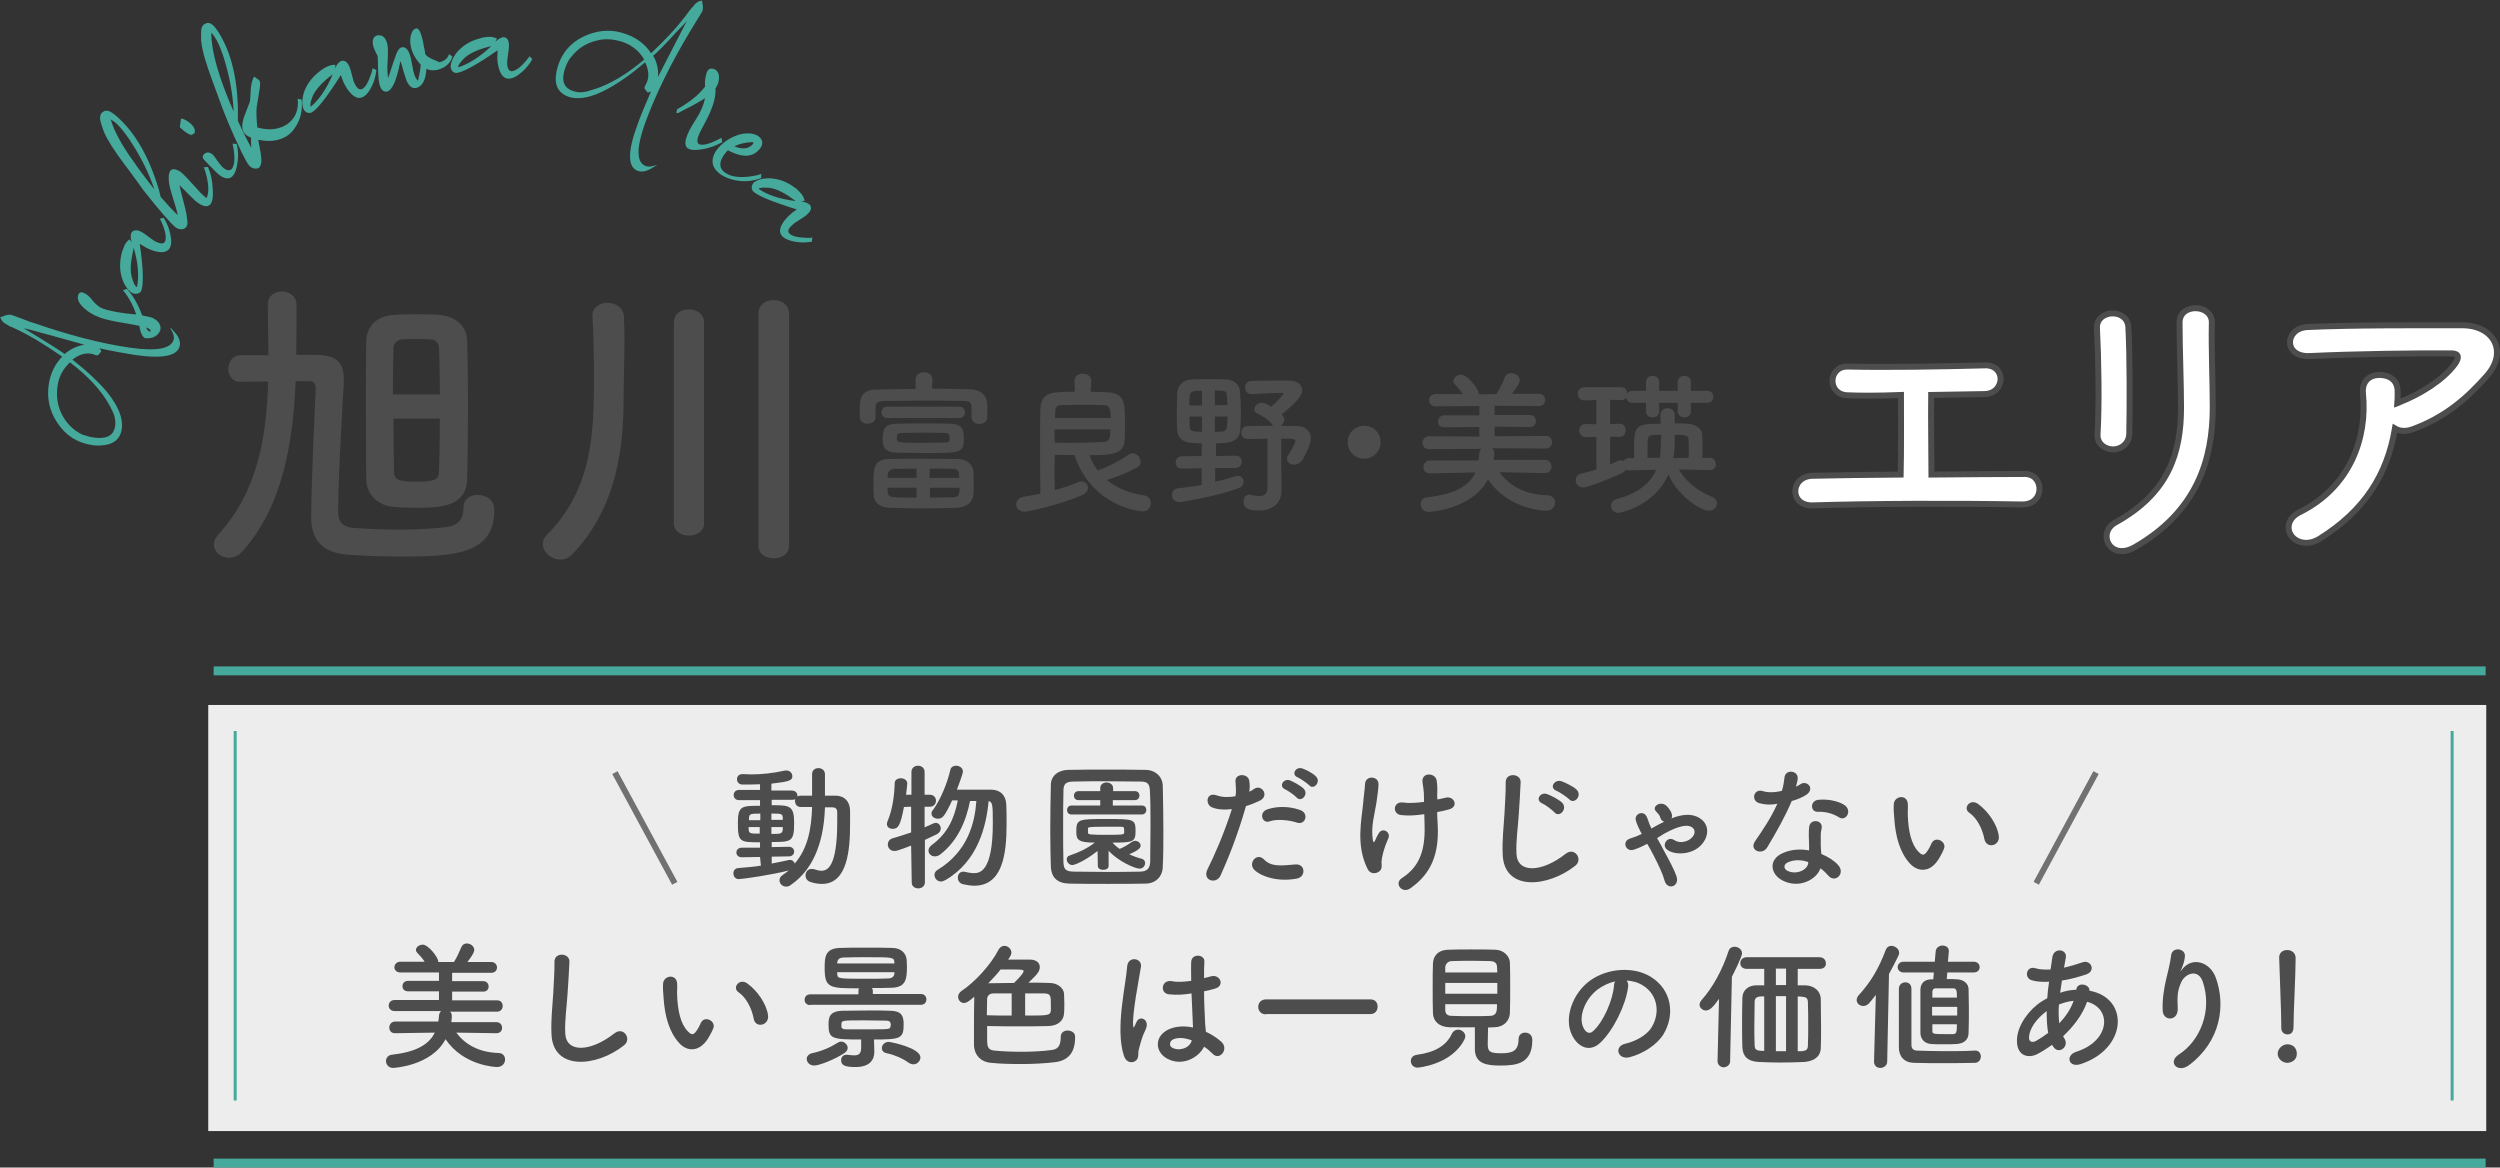
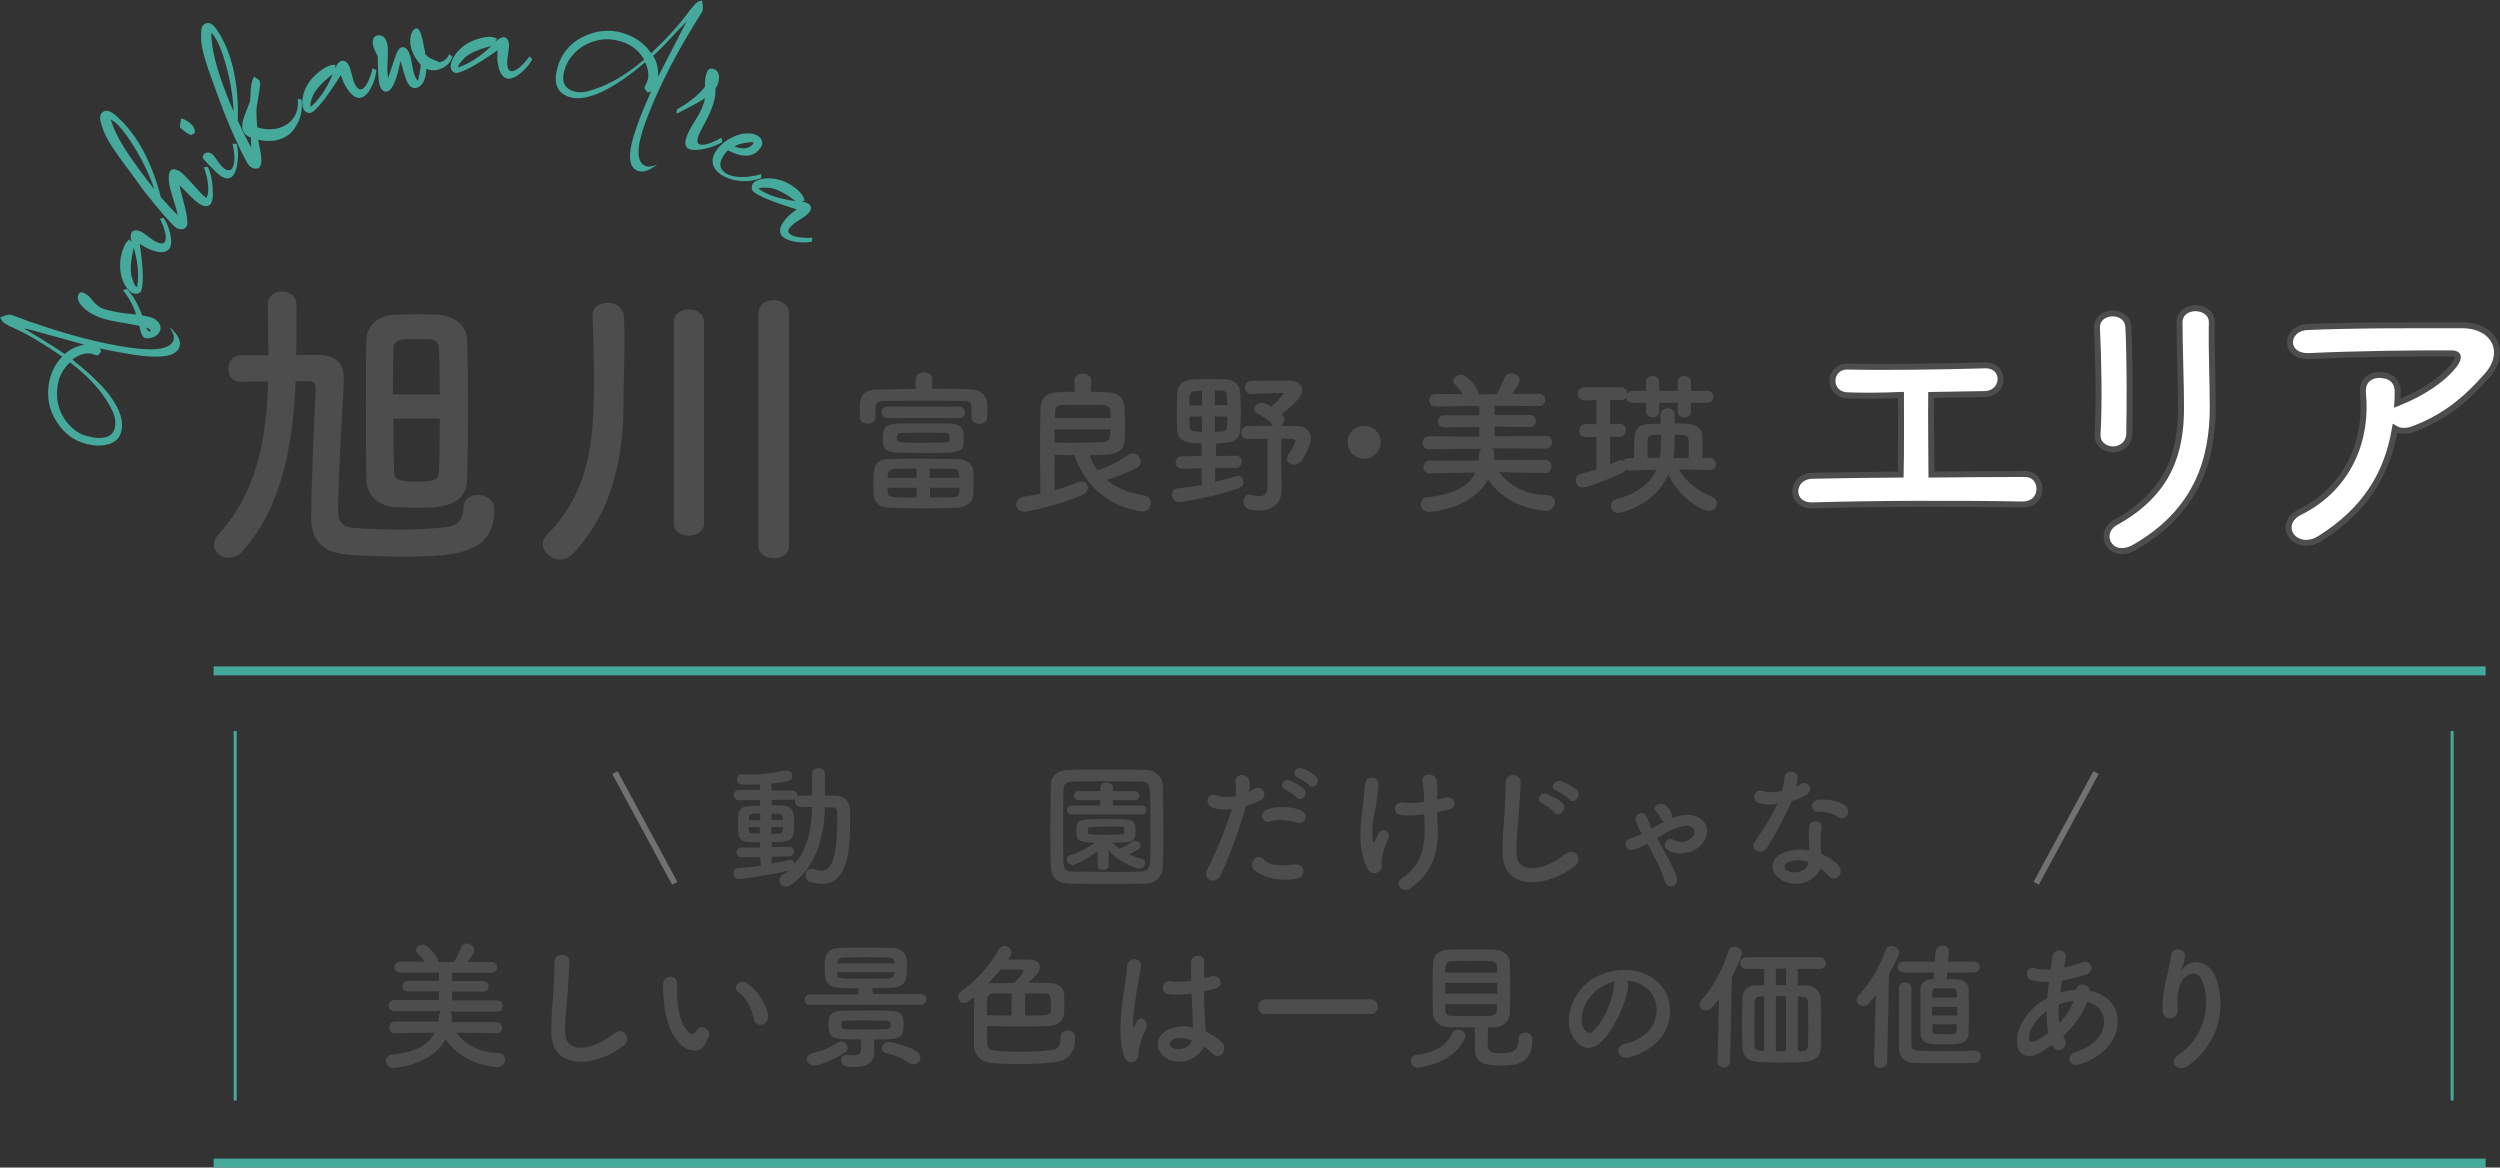
<svg xmlns="http://www.w3.org/2000/svg" version="1.1" id="レイヤー_1" x="0px" y="0px" width="835.5px" height="390.2px" viewBox="0 0 835.5 390.2" style="enable-background:new 0 0 835.5 390.2;" xml:space="preserve">
  <rect x="0" y="0" width="835.5" height="390.2" fill="#333333" stroke="none" />
  <style type="text/css">
	.st0{fill:#4D4D4D;}
	.st1{fill:#FFFFFF;stroke:#4D4D4D;stroke-width:2;stroke-miterlimit:10;}
	.st2{fill:#45A99C;}
	.st3{fill:none;stroke:#45A99C;stroke-width:3;stroke-linejoin:round;stroke-miterlimit:10;}
	.st4{fill:#EDEDED;}
	.st5{fill:none;stroke:#45A99C;stroke-linejoin:round;stroke-miterlimit:10;}
	.st6{fill:none;stroke:#717171;stroke-width:2;stroke-miterlimit:10;}
</style>
  <g>
    <path class="st0" d="M98.8,127.5c-0.9,20.9-4.4,41.9-17.9,56.9c-1.3,1.4-2.9,2-4.4,2c-2.6,0-5-1.9-5-4.4c0-1.1,0.4-2.1,1.4-3.3   c13.2-14.4,16.2-32.6,16.7-51.2c-4.3,0-8.1,0.1-9.3,0.1h-0.1c-2.5,0-3.9-2.1-3.9-4.3c0-2.2,1.3-4.5,4.1-4.6h9.3   c0-5.6-0.2-11.3-0.2-16.8c0-3.1,2.3-4.5,4.7-4.5c2.4,0,4.9,1.5,4.9,4.5c0,5.4,0,11-0.1,16.7h7.1c6.2,0.2,8.8,2.4,8.8,8.2   c0,0.5,0,0.9,0,1.4c-0.1,1.7-1.9,30.7-1.9,43c0,3.5,2,5,4.9,5.2c5,0.4,10,0.6,15,0.6c5.3,0,10.6-0.2,15.9-0.8   c4.8-0.5,6.1-3.2,6.1-6.6c0-2.8,2.2-4.2,4.7-4.2c1.3,0,5.6,0.5,5.6,5.1c0,15-13.9,15.5-31.5,15.5c-6.5,0-12.8-0.3-17.2-0.6   c-8.7-0.6-12.5-4.9-12.5-12.4c0-11.7,1.4-40.8,1.5-42.8c0-0.1,0-0.2,0-0.3c0-1.9-0.7-2.5-2.3-2.5c-0.2,0-0.3,0-0.4,0H98.8z    M138.9,169.7c-2.6,0-5.3-0.1-7.5-0.3c-5.2-0.5-9-4.2-9-9.4c-0.1-7-0.1-17.5-0.1-27.4c0-7.1,0-13.8,0.1-18.5   c0.1-5.1,3.5-8.6,9.6-8.9c2.2-0.1,4.9-0.2,7.3-0.2c2.5,0,5.1,0.1,7,0.2c5.8,0.3,9.7,3.7,9.8,8.5c0.2,5.8,0.3,13.7,0.3,21.7   c0,9.2-0.1,18.4-0.3,24.7C155.9,169.7,146.4,169.7,138.9,169.7z M147,131.8c0-5.9-0.1-11.5-0.3-15.6c-0.1-1.7-1.3-2.8-3-2.8   c-1.1-0.1-2.9-0.1-4.6-0.1c-1.6,0-3.4,0-4.5,0.1c-1.7,0-3.1,1.4-3.1,2.9c-0.1,3.7-0.2,9.4-0.2,15.5H147z M131.5,139.9   c0,7,0.1,13.6,0.2,18c0,2.2,1.4,3.1,7.3,3.1c7.2,0,7.6-1.2,7.7-3.2c0.2-4.7,0.3-11.2,0.3-17.9H131.5z" />
    <path class="st0" d="M187.3,187c-3.1,0-5.9-2.5-5.9-5.2c0-1,0.4-2,1.3-3c15.6-15.5,15.8-34.9,15.8-53.2c0-6.5-0.2-14.5-0.5-19.9   c0-0.1,0-0.2,0-0.3c0-2.7,2.4-4.2,5-4.2c2.6,0,5.3,1.5,5.5,4.5c0.1,2.2,0.2,4.9,0.2,7.6c0,6.8-0.3,14.6-0.3,20.3   c0,14.8-1.9,35.8-17.1,51.6C190,186.5,188.7,187,187.3,187z M225.2,107.8c0-3,2.4-4.4,5-4.4s5.1,1.5,5.1,4.4v67.1   c0,2.7-2.5,4.1-5.1,4.1c-2.4,0-5-1.3-5-4.1V107.8z M253.5,104.7c0-3,2.5-4.4,5-4.4c2.6,0,5.2,1.5,5.2,4.4v77.8   c0,2.7-2.5,4.1-5.1,4.1c-2.5,0-5.1-1.3-5.1-4.1V104.7z" />
  </g>
  <g>
    <path class="st1" d="M617.3,132.1c-6.7-0.3-6.4-9.7,0.2-9.6c13.2,0.3,30.8,0,45.9-0.4c3.5-0.1,5.3,2.3,5.2,4.7   c-0.1,2.4-1.9,4.8-5.3,4.9c-4.9,0.1-11.3,0.2-17.9,0.3c-0.1,8.6,0.1,20.1,0.1,26.6c11.2-0.1,22.3-0.2,31.2-0.2c3.3,0,5,2.6,4.9,5.2   c-0.1,2.6-2,5.1-6,5c-21.5-0.4-50.6-0.3-69.8,0.3c-8,0.2-7.5-9.8,0-9.9c7.9-0.2,18.4-0.3,29.4-0.4c0.2-7.7,0.1-20.8,0.1-26.6   C628.1,132.3,621.6,132.3,617.3,132.1z" />
    <path class="st1" d="M706.2,150.2c-2.6,0-5.4-1.8-5.2-5.1c0.6-10,0.3-25.8-0.2-35.4c-0.3-6.3,10.1-6.8,10.5-0.4   c0.5,9.1,0.5,26.3,0.3,35.7C711.5,148.3,708.8,150.2,706.2,150.2z M707,174.6c17.9-9.9,21.9-23.4,21.9-38.4   c0-7.9-0.5-20.4-0.5-28.4c0-6.6,10.9-6.2,10.8,0c-0.2,8.6,0.3,19.9,0.3,28.3c0,17.4-5.2,34.8-26.1,46.8   C705.1,187.6,700.7,178.1,707,174.6z" />
    <path class="st1" d="M775.3,180c-4,2.5-7.8,1.4-9.5-0.9c-1.7-2.3-1.3-5.9,2.7-7.9c17-8.4,22.7-25,21.2-39.7   c-0.4-4.2,2.3-6.2,5.5-6.2c3.1,0,6.2,1.5,6.1,5.8c0,1.2,0,2.5-0.1,3.7c0.3-0.1,0.5-0.3,0.8-0.4c6.8-2.7,14.4-7.3,18.4-12.7   c1.5-2.1,1.5-3.6-1.1-3.6c-11.3-0.1-33.3,0.2-47.4,0.9c-8.9,0.4-8.4-9.3-0.8-9.7c14.6-0.7,36.6-0.6,51.8-0.6   c10.5,0,15.3,8.8,8.3,16.8c-6.7,7.6-14,14-25,18c-2.3,0.8-4.3,0.6-5.8-0.3C797.8,158.6,790.3,170.6,775.3,180z" />
  </g>
  <g>
    <path class="st0" d="M324.7,139.5c0-0.7,0-1.7,0-2.4c0-2.3-0.2-3.1-2.8-3.1c-4.2-0.1-9.6-0.1-14.8-0.1c-4.3,0-8.4,0.1-11.6,0.1   c-2.8,0.1-2.9,1.1-2.9,2.4c0,0,0,0,0,3v0.1c0,1.4-1.4,2.1-2.7,2.1c-1.2,0-2.5-0.7-2.5-2.1c0-0.7-0.1-1.5-0.1-2.3c0-3.2,0-7,5.6-7   c4.1-0.1,8.5-0.2,13.1-0.2L306,127v-0.1c0-1.7,1.4-2.5,2.8-2.5c1.4,0,2.8,0.8,2.8,2.5v0.1l-0.1,2.9c4.4,0,8.8,0.1,12.8,0.2   c3.2,0.1,5.4,1.8,5.6,4.7c0.1,0.7,0.1,1.5,0.1,2.4c0,0.8-0.1,1.7-0.1,2.4c-0.1,1.5-1.4,2.1-2.6,2.1S324.7,140.9,324.7,139.5   L324.7,139.5z M319.9,169.7c-3.4,0.1-7.5,0.2-11.6,0.2c-4,0-7.9-0.1-10.9-0.2c-3.6-0.1-5.3-1.9-5.4-4.3c-0.1-1.3-0.1-2.7-0.1-4   c0-4.7,0-8,5.4-8c3.2-0.1,7.1-0.1,11.1-0.1c4.1,0,8.2,0.1,11.8,0.1c3,0.1,4.9,2,5.1,3.9c0.1,1.2,0.1,2.6,0.1,4c0,1.5,0,2.9-0.1,4.1   C325.1,167.6,323.2,169.5,319.9,169.7z M296.5,139.7c-1.2,0-1.9-0.9-1.9-1.9c0-0.9,0.6-1.9,1.9-1.9h24.1c1.2,0,1.9,0.9,1.9,1.9   c0,1-0.6,1.9-1.9,1.9H296.5z M308.7,141.5c3.1,0,6.2,0,8.7,0.1c4.6,0.1,4.7,2.5,4.7,4.8c0,5-0.7,5-13.3,5c-3.1,0-6.2-0.1-8.7-0.1   c-4.6-0.1-5.1-1.9-5.1-4.7c0-4.2,1.6-5,5.1-5C302.5,141.5,305.6,141.5,308.7,141.5z M306.3,156.6c-2.7,0-5.2,0.1-7.3,0.1   c-1.6,0.1-2.2,0.9-2.3,1.9c0,0.4-0.1,0.8-0.1,1.1h9.7V156.6z M306.3,163h-9.7c0,0.5,0,0.9,0.1,1.4c0.2,1.9,0.4,1.9,9.6,1.9V163z    M317.4,146.4c0-1-0.2-1.7-1.5-1.7c-2-0.1-4.6-0.1-7.3-0.1c-2.7,0-5.3,0-7.4,0.1c-1.1,0-1.4,0.5-1.4,0.9c-0.1,0.2-0.1,0.5-0.1,0.7   c0,1.6,0.2,1.7,8.2,1.7c2.9,0,5.9-0.1,8.1-0.1C316.9,147.9,317.4,147.6,317.4,146.4z M320.6,159.7c0-0.4-0.1-0.8-0.1-1.2   c-0.1-1.1-0.4-1.8-2.1-1.8c-2.2-0.1-4.9-0.1-7.7-0.1v3.1H320.6z M310.8,163v3.3c2.8,0,5.5-0.1,7.8-0.1c1.4-0.1,1.9-0.5,2-1.9   c0-0.4,0.1-0.8,0.1-1.3H310.8z" />
    <path class="st0" d="M364.5,130.9c1.9,0.1,3.7,0.1,5.4,0.2c4.2,0.1,5.7,2.1,5.9,5.1c0.1,1.6,0.2,3.4,0.2,5.2s-0.1,3.6-0.1,5.3   c-0.2,5.1-3.9,5.4-11.8,5.4c0.7,1.9,1.6,3.6,2.7,5.1c3.7-1.2,7.2-3.1,10.5-5.3c0.4-0.3,0.8-0.4,1.2-0.4c1.4,0,2.7,1.4,2.7,2.8   c0,0.8-0.4,1.6-1.5,2.1c-2.9,1.6-6.4,2.9-9.8,4c3.2,2.7,7.5,4.4,12.6,5.2c1.4,0.2,2.1,1.4,2.1,2.5c0,1.4-0.9,2.8-2.8,2.8   c-0.6,0-16.9-1.4-22.7-18.8c-2.2,0-4.5-0.1-6.6-0.1c0,1.9-0.1,3.9-0.1,5.9s0.1,4,0.1,5.9c3-0.8,5.6-1.7,7.7-2.6   c0.4-0.2,0.8-0.3,1.2-0.3c1.3,0,2.2,1,2.2,2.1c0,0.9-0.6,1.9-2,2.5c-8,3.4-18,5.5-19.2,5.5c-1.8,0-2.8-1.2-2.8-2.4   c0-1.1,0.8-2.3,2.6-2.6c1.8-0.3,3.6-0.6,5.5-1c-0.1-5.7-0.1-11.6-0.1-17.1c0-4.1,0-7.9,0.1-11.4c0.1-3.2,1.8-5.2,5.7-5.4   c1.8-0.1,3.8-0.2,5.8-0.2l-0.1-3.6v-0.1c0-1.6,1.4-2.3,2.8-2.3c1.4,0,2.8,0.8,2.8,2.3v0.1L364.5,130.9z M352.4,143.5   c0,1.5,0.1,3,0.1,4.4c1.6,0.1,3.2,0.1,4.7,0.1c4.3,0,8.3-0.1,11.7-0.3c2-0.1,2.2-1.5,2.2-4.2H352.4z M371.2,139.7   c0-2.8-0.3-4.3-2.2-4.3c-1.5-0.1-3.6-0.1-5.9-0.1c-2.9,0-5.9,0-8.5,0.1c-2,0.1-2,1.1-2,4.3H371.2z" />
    <path class="st0" d="M406.1,156.4v4.6c2.6-0.6,4.9-1.2,7.1-1.9c0.2-0.1,0.4-0.1,0.6-0.1c1.1,0,1.8,1,1.8,2c0,0.8-0.5,1.7-1.5,2.1   c-7.2,2.7-18.9,4.7-20.1,4.7c-1.5,0-2.3-1.2-2.3-2.4c0-1.1,0.6-2.1,2-2.2c2.7-0.3,5.4-0.7,7.9-1.1v-5.6l-6.6,0.1h-0.1   c-1.3,0-2-1-2-2c0-1,0.7-2.1,2-2.1l6.7-0.1v-4.2c-1.2-0.1-2.4-0.1-3.4-0.2c-2.8-0.2-4.7-1.6-4.8-4.3c-0.1-1.8-0.1-3.8-0.1-5.9   c0-2.1,0.1-4.3,0.1-6.1c0.1-2.3,1.2-4.7,5.2-4.9c1.9-0.1,3.7-0.1,5.6-0.1c1.9,0,3.7,0,5.6,0.1c2.6,0.1,4.4,1.7,4.6,4   c0.2,2.4,0.3,4.8,0.3,7.1c0,2-0.1,3.9-0.2,5.8c-0.2,2.6-1.9,4.1-5,4.3c-0.9,0.1-2,0.1-3.1,0.2v4.2l6.6-0.1h0.1c1.2,0,1.9,1,1.9,2   c0,1-0.7,2-2,2.1L406.1,156.4z M401.7,130.6c-4.2,0-4.2,0-4.2,4.9h4.2V130.6z M401.7,139.2h-4.2c0,1.2,0.1,2.4,0.1,3.5   c0.1,1.4,1,1.6,4.1,1.6V139.2z M410.2,135.4c0-1.2-0.1-2.3-0.2-3.3c-0.1-1.6-0.9-1.6-4-1.6v4.9H410.2z M406,139.2v5.1   c4.1,0,4.2,0,4.2-5.1H406z M423.4,146.6c-2.2,0.1-4.4,0.1-6.4,0.1H417c-1.5,0-2.2-1-2.2-2.1c0-1.1,0.8-2.2,2.2-2.2   c2.8-0.1,5.7-0.1,8.5-0.1c-0.2-0.1-0.3-0.3-0.4-0.5c-1.3-1.8-3.6-2.9-4.9-3.6c-0.7-0.4-1-0.9-1-1.4c0-1.1,1.1-2.2,2.5-2.2   c0.9,0,2.3,0.8,3.2,1.3c1.1-0.9,4-3.9,4-4.3c0-0.2-0.1-0.3-0.4-0.3c-3,0-6.7,0.3-10.1,0.4c-0.1,0-0.1,0-0.1,0   c-1.5,0-2.2-1.1-2.2-2.2c0-1.1,0.7-2.2,2.2-2.2c2.9-0.1,6.1-0.1,9.3-0.1c1.1,0,2.3,0,3.4,0c2.7,0,4.2,1.5,4.2,3.2   c0,1.1-0.5,3-6.9,8.1c0.1,0.1,0.2,0.2,0.3,0.3c0.4,0.5,0.6,0.9,0.6,1.4c0,0.8-0.6,1.7-1.2,2.1c2,0,4,0.1,5.6,0.1   c2.8,0.1,4.5,1.7,4.5,4.1c0,2.6-2.9,7.3-3,7.4c-0.7,0.9-1.7,1.4-2.6,1.4c-1.3,0-2.4-0.8-2.4-2c0-0.4,0.1-0.8,0.4-1.2   c0.3-0.4,2.4-3.7,2.4-4.7c0-0.8-0.8-0.8-4.7-0.8v9.8l0.1,7.3c0,0.1,0,0.1,0,0.1c0,3-1.6,6.8-7.5,6.8c-3,0-5.2-0.4-5.2-3   c0-1.2,0.7-2.3,2-2.3c0.2,0,0.4,0,0.5,0.1c0.9,0.2,1.9,0.4,2.7,0.4c1.7,0,2.8-0.7,2.8-3.1V146.6z" />
    <path class="st0" d="M455.9,153.3c-3.1,0-5.5-2.4-5.5-5.5c0-3.1,2.4-5.5,5.5-5.5c3.1,0,5.5,2.4,5.5,5.5   C461.4,150.8,459,153.3,455.9,153.3z" />
    <path class="st0" d="M516.3,158.1l-15.2-0.3c3,4.2,8.2,7.5,15.9,7.7c1.8,0.1,2.7,1.2,2.7,2.4c0,1.4-1,2.8-3,2.8   c-0.6,0-12.7-0.4-19.4-10.5c-5.4,10.2-19.8,10.9-19.8,10.9c-1.8,0-2.7-1.4-2.7-2.6c0-1.1,0.7-2.2,2.1-2.3c9.1-1,14.1-3.7,16.2-8.3   l-15.1,0.3h-0.1c-1.5,0-2.2-1-2.2-2.1s0.8-2.2,2.2-2.2h16.2c0.1-0.6,0.2-1.2,0.2-1.9c0.1-0.9,0.4-1.6,0.8-2l-17.5,0.1   c-1.5,0-2.2-1-2.2-2.1c0-1.1,0.8-2.2,2.2-2.2l16.8,0.1v-3.2l-11.7,0.1c-1.5,0-2.1-0.9-2.1-1.9c0-1,0.7-2.1,2.1-2.1h11.7v-3.1   l-14.6,0.1c-1.5,0-2.2-1-2.2-2c0-1,0.8-2.1,2.2-2.1h9.1c-0.8-1.2-1.7-2.2-2.7-3.3c-0.4-0.4-0.5-0.8-0.5-1.1c0-1.1,1.3-2.1,2.6-2.1   c2.1,0,5.9,4.7,5.9,6.5l2.6,0.1l3.3-0.1c1.1-1.7,2.1-3.8,2.7-5.4c0.4-1.1,1.3-1.6,2.2-1.6c1.4,0,2.9,1,2.9,2.4c0,1-1.4,3-2.6,4.5h9   c1.4,0,2.1,1,2.1,2.1c0,1-0.7,2-2.1,2l-14.8-0.1v3.1h11.8c1.4,0,2,1,2,2c0,1-0.7,2-2,2l-11.8-0.1v3.2l17-0.1c1.5,0,2.2,1,2.2,2.1   c0,1-0.7,2.1-2.2,2.1l-17.8-0.1c0.4,0.4,0.7,0.9,0.7,1.7c0,0.5-0.2,2-0.2,2.2h17.1c1.5,0,2.2,1.1,2.2,2.2   C518.5,157.1,517.8,158.1,516.3,158.1L516.3,158.1z" />
    <path class="st0" d="M571.4,157.1l-10.3-0.2c2.5,4.5,7,7.5,11,9.1c1.2,0.5,1.7,1.4,1.7,2.2c0,1.3-1,2.5-2.7,2.5   c-3,0-10.9-5.6-13.5-12.2c-4.6,10.6-16,12.9-16.8,12.9c-1.5,0-2.4-1.2-2.4-2.4c0-0.9,0.6-1.9,1.8-2.2c8-2.1,11.6-5.9,13.3-9.8   l-9,0.2c-0.5,0-0.8-0.1-1.1-0.3c-0.3,0.5-0.7,0.9-1.3,1.2c-5.2,2.4-11.6,4.8-13.1,4.8c-1.6,0-2.4-1.2-2.4-2.4c0-1,0.6-2,1.8-2.2   c1.8-0.4,3.5-0.9,5.1-1.4v-10.9l-3.4,0.1h-0.1c-1.5,0-2.2-1.1-2.2-2.2c0-1.1,0.7-2.2,2.2-2.2h0.1l3.4,0.1v-8.1l-4,0.1   c-1.5,0-2.2-1.1-2.2-2.2c0-1.1,0.8-2.2,2.2-2.2h12.3c1.4,0,2,1,2,2.1c0.3-0.5,0.9-0.9,1.8-0.9h4.5v-2.9c0-1.4,1.1-2.1,2.2-2.1   s2.2,0.7,2.2,2.1v2.9h6.2v-2.9c0-1.4,1.1-2.1,2.2-2.1c1.1,0,2.2,0.7,2.2,2.1v2.9h5.4c1.4,0,2.1,1,2.1,2c0,1-0.7,2-2.1,2h-5.4v2.9   c0,1.3-1.1,2-2.2,2c-1.1,0-2.2-0.7-2.2-2v-2.9h-6.2v2.9c0,1.3-1.1,2-2.2,2s-2.2-0.7-2.2-2v-2.9h-4.5c-1.4,0-2-0.9-2.1-1.8   c-0.3,0.6-0.9,0.9-1.7,0.9l-3.7-0.1v8.1l3.2-0.1c1.4,0,2,1.1,2,2.2c0,1.1-0.7,2.2-2,2.2l-3.2-0.1v9.3c0.9-0.4,1.7-0.7,2.5-1.1   c0.4-0.2,0.7-0.3,1-0.3c0.4,0,0.7,0.1,1,0.3c0.3-0.6,1-1,1.9-1h1.6c0-0.6,0-1.1,0-1.8c0-8.9,0-9.7,8.9-9.7l-0.1-2.8v-0.1   c0-1.5,1.2-2.3,2.4-2.3c1.2,0,2.4,0.8,2.4,2.2v2.9c1.4,0,2.8,0,3.9,0.1c3.4,0.1,5.3,1.8,5.3,4c0.1,1.6,0.1,3.5,0.1,5.3   c0,0.7,0,1.5-0.1,2.1h2.4c1.4,0,2.1,1,2.1,2C573.6,156.1,572.8,157.1,571.4,157.1L571.4,157.1z M554.7,153c0.4-2.3,0.3-4.4,0.4-6.1   c0-0.5,0.1-1,0.1-1.6c-3.6,0-4.4,0.1-4.5,1.8c-0.1,0.6-0.1,1-0.1,5.9H554.7z M564.3,153c0.1-0.9,0.1-2,0.1-3.1c0-1.1,0-2.1-0.1-3   c-0.1-1.2-0.5-1.6-4.6-1.6v1.9c0,1.9-0.1,3.9-0.5,5.9L564.3,153z" />
  </g>
  <g>
    <path class="st2" d="M40.7,143.3c-0.5,3.7-3.1,5.5-7.5,5.6c-0.8,0-1.7,0-2.6-0.2c-4.8-0.7-8.7-3.2-11.5-7.5   c-2.6-3.9-3.5-8.2-2.8-12.8c0.6-3.7,2.1-6.8,4.5-9.2c-5.9-4.1-11.2-7.3-16-9.5c-0.4-0.2-0.8-0.4-1.2-0.5c-0.4-0.2-0.7-0.3-0.9-0.5   c-0.3-0.2-0.5-0.3-0.7-0.4c-0.2-0.1-0.4-0.2-0.6-0.4c-0.2-0.2-0.3-0.3-0.4-0.3c-0.1,0-0.2-0.2-0.3-0.4c-0.1-0.2-0.2-0.3-0.2-0.3   c0,0-0.1-0.2-0.2-0.4L0,106.1c0.2-0.1,0.4-0.2,0.8-0.3c1.1-0.5,2.1-0.7,2.8-0.6c0.3,0,2,0.7,5,1.8c0.9,0.4,1.8,0.7,2.6,0.9   c11.8,4.1,22.5,6.9,32.3,8.3c9.1,1.3,14,0.3,14.6-3c0.1-0.8-0.2-1.8-0.9-3c-0.1-0.2-0.2-0.4-0.3-0.6l0.1-0.1   c1.4,1.6,2.1,2.4,2.1,2.4c0.8,1.2,1.2,2.4,1,3.5c-0.6,3.6-5.7,4.6-15.2,3.2c-3.2-0.5-7.1-1.2-11.7-2.2c0.3,0.3,0.6,0.7,0.6,1.1   l-1,1.2c-0.2,0.1-0.4,0.1-0.7,0c-0.2,0-0.5-0.1-0.9-0.3c-0.4-0.1-0.7-0.2-0.9-0.2c-2-0.3-4.1,0.4-6.1,2c4.6,3.6,8.4,7.1,11.4,10.6   C39.5,135.6,41.2,139.7,40.7,143.3z M7.9,109.7c1.1,0.7,2.7,1.6,4.8,2.9c4.1,2.5,7.1,4.4,8.9,5.7c2-1.7,4.2-2.7,6.6-3.1   c-0.7-0.2-6.7-1.9-18.1-5C9.3,110,8.5,109.8,7.9,109.7z M31.2,146.2c4,0.6,6.4-0.4,7.1-3c0.1-0.3,0.2-0.7,0.2-1   c0.2-1.7-0.2-3.5-1.2-5.4c-0.1-0.1-0.2-0.3-0.3-0.6c-0.2-0.4-0.4-0.7-0.5-0.9c-2.7-4.9-7.1-9.6-13.1-14.2c-2.3,2.1-3.8,4.8-4.2,8.1   c-0.4,3.1,0,6,1.1,8.5c1.5,3.4,3.9,5.9,7.1,7.5C28.6,145.6,29.9,146,31.2,146.2z" />
    <path class="st2" d="M27.8,97.8c1.1,0.4,2.2,1.3,3.2,2.7c1.1,1.3,2.2,2.2,3.3,2.6c2.5,0.9,6.3,1.6,11.2,2c-1-3.1-2.5-5.8-4.4-8.1   l1.3-0.5c2.1,2.3,3.8,5.3,5.1,8.9c2,0.4,3.2,0.7,3.4,0.8c2.1,1,3,2.4,2.7,4.1c-0.6,1.5-1.8,2.5-3.6,2.7c-0.6,0.1-1.1,0.1-1.5,0   c-0.8-0.3-1.4-1.4-1.8-3.4c0-0.2-0.1-0.5-0.1-0.7c-1.3-0.3-3.1-0.6-5.4-1c-3.3-0.5-5.8-1.1-7.6-1.7c-2.5-0.9-4.6-2.2-6.2-3.9   c-1.2-1.3-1.6-2.5-1.3-3.6C26.4,97.8,27,97.5,27.8,97.8z M48.8,109.4c0.3,0.7,0.7,1.2,1.1,1.4c0.2,0,0.3,0,0.4-0.1   C50.5,110.3,50,109.9,48.8,109.4z" />
    <path class="st2" d="M47.1,97.4c-0.7,0.8-1.6,1-2.8,0.6c-1.2-0.7-2.1-1.8-2.9-3.4c-1.3-2.8-1.6-5.9-0.9-9.3   c0.3-1.3,0.7-2.4,1.2-3.5c0.5-0.9,1.1-1.5,1.6-1.8l0.7,1c-0.4-1.4-0.4-2.4-0.1-3.2c0.7-1,1.8-1.1,3.4-0.3c0.5,0.3,1.3,0.8,2.3,1.6   c1.1,0.8,1.8,1.3,2.3,1.6c1.7,0.8,2.7,0.9,3.2,0.1c0.6-1.1,0.3-3.2-0.9-6.1c-0.3-0.7-0.5-1.2-0.8-1.6l1.3-0.3   c1.4,2.2,2.2,4.6,2.5,7.1c0.1,1.3-0.1,2.2-0.4,2.9c-0.8,1.5-2.7,1.9-5.5,1c-0.9-0.3-1.7-0.6-2.4-1c-0.5-0.3-1.2-0.7-2.2-1.3   C48,90.2,48,95.6,47.1,97.4z M44.7,82.8c-1,4.2-1.3,7.4-0.7,9.7c0.2,0.8,0.5,1.5,0.8,2.3c0.3,0.6,0.6,1,0.9,1.1l0.1,0   C46.5,92.3,46.2,88,44.7,82.8z" />
    <path class="st2" d="M44.4,58.7c-0.6-0.8-1.4-2-2.6-3.5c-3.6-4.8-5.9-8.4-7-11c-0.2-0.5-0.4-1-0.5-1.4c-0.7-1.9-1-3.2-0.8-3.9   c0.1-0.5,0.2-0.9,0.5-1.2l0.7-0.5c0.9-0.5,2.1-0.1,3.5,1c6.1,5,10.9,12.7,14.3,23.3c0.5,1.5,0.9,2.9,1.2,4.3c2,2.3,3.9,4.4,5.7,6.1   c-0.2-1.1-0.8-3.3-1.9-6.7c-1-3-1.3-5.4-1-7.1c0.1-0.5,0.3-0.8,0.4-1c0.6-0.8,1.7-0.7,3.1,0.1c0.4,0.2,0.7,0.5,1,0.8   c0.5,0.4,2.2,2.2,5,5.3c1.1,1.3,2.1,2.2,2.9,2.8l0.1,0.1c0.8-1.5,0.8-3.9,0.1-7.1c-0.3-1.2-0.6-2.3-1-3.2l1.4-0.1   c0.9,2,1.5,4.5,1.6,7.4c0.2,2.5-0.1,4.2-0.8,5.1c-1,1-2.4,0.8-4.4-0.7c-0.7-0.5-1.8-1.6-3.3-3.1c-1.3-1.3-2.1-2.1-2.6-2.6   c0.2,1.1,0.6,2.8,1.2,5c0.6,2.1,0.9,3.6,1.1,4.6c0.3,1.9,0.4,3,0.3,3.5c-0.1,0.4-0.2,0.7-0.4,0.9c-0.6,0.7-1.4,0.9-2.5,0.6   c-0.4-0.1-0.7-0.3-1-0.5c-1.7-1.4-5.4-5.6-10.9-12.6C46.7,61.8,45.5,60.2,44.4,58.7z M37,39.9c1.1,3.8,3.6,8.5,7.5,13.9   c0.4,0.5,1,1.4,1.9,2.7c2.6,3.5,4.3,5.7,5.2,6.8c-1.9-5.7-4.8-11.4-8.5-16.9c-1.8-2.6-3.3-4.4-4.6-5.5C38.1,40.6,37.6,40.3,37,39.9   z" />
    <path class="st2" d="M64.1,41.7c0.8,0.8,1.1,1.6,1,2.4c0,0.1,0,0.2,0,0.3l-0.2,0.2c-0.1,0-0.2,0.1-0.4,0.2C64.2,45,64.1,45,64,45.1   c-0.8-0.1-2-0.8-3.6-2.3c-0.1-0.1-0.1-0.1-0.2-0.2l-0.1-0.2l0.4-2.8c0.9,0.1,2,0.7,3.2,1.7L64.1,41.7z M71.9,57.2   c-0.6-0.6-1.2-1.3-2-2c-0.7-0.8-1.3-1.4-1.8-1.9c-0.5-0.6-0.4-1.2,0-1.7c0.9-0.9,1.9-0.8,2.9,0c0.2,0.1,0.3,0.2,0.4,0.4   c0.3,0.3,0.6,0.8,1.1,1.5c0.7,1,1.2,1.6,1.6,2.1c1.3,1.3,2.4,1.6,3.2,1c1-1,1.3-3.2,0.8-6.6c-0.1-0.7-0.3-1.4-0.4-2l1.4,0.1   c0.6,2.3,0.6,4.7,0.1,7.3c-0.3,1.7-0.9,2.9-1.6,3.6C76.2,60.2,74.3,59.7,71.9,57.2z" />
    <path class="st2" d="M86.3,46.7c0.1,0.4,0.2,1.2,0.4,2.2c0.7,3.3,0.9,5.5,0.3,6.5c-0.1,0.3-0.3,0.6-0.6,0.8c-1.3,0.4-2.5,0-3.4-1.2   c-0.5-0.7-1.2-2.1-2.2-4c-3.2-6.6-5.8-12.8-7.8-18.5c-0.4-1.1-1-2.7-1.8-4.9c-2.3-6.1-3.6-10.6-3.9-13.4c-0.1-0.5-0.1-0.9-0.1-1.3   c0-1.8,0-3,0.2-3.6c0.2-0.6,0.5-1,1-1.3l0.8-0.3c1-0.2,2,0.5,3.1,2c4.5,6.5,6.9,15.2,7.2,26.3c0,1.5,0,3,0,4.4   c1.4,3.1,2.9,6.1,4.5,9c0-0.3-0.1-0.9-0.1-1.7c0-0.8,0-1.3,0-1.7c-1.1-0.4-1.9-1-2.3-1.6c-1-1.4-0.8-3.5,0.4-6.5   c0.9-2.3,1.4-3.6,1.5-3.9c0.1-0.3,0.2-1.7,0.3-4c0.1-1.9,0.5-3.3,1.1-4.4c1.1,0.7,1.7,1.2,1.8,1.3c0.2,0.4,0.3,1,0.2,1.9   c0,0.3-0.3,2-0.8,5.1c-0.1,0.7-0.2,1.3-0.3,1.8c-0.2,1.6-0.1,3.9,0.2,6.9c3.9,1.1,7.3,0.7,10-1.1c2.7-1.9,3.9-4.8,3.5-8.5l1.3,0.3   c0.4,3.7-0.4,6.9-2.5,9.8c-0.7,1-1.6,1.8-2.5,2.4C93.2,47.1,90,47.5,86.3,46.7z M70.6,10.9c0,5.1,1.7,12.1,5.2,20.9   c0.4,1,1.1,2.8,2.3,5.5c-0.3-6.1-1.5-12.4-3.5-18.6c-1-2.9-1.9-5-2.9-6.4C71.4,11.9,71.1,11.4,70.6,10.9z" />
    <path class="st2" d="M103.9,37.7c-1.1,0.2-1.9-0.2-2.5-1.3c-0.5-1.3-0.5-2.7-0.1-4.5c0.7-3,2.5-5.6,5.2-7.8c1-0.8,2-1.5,3.2-2   c1-0.4,1.8-0.5,2.4-0.4l-0.1,1.2c0.5-1.3,1.2-2.2,2-2.5c1.1-0.4,2.1,0.3,2.8,1.9c0.2,0.5,0.5,1.4,0.8,2.7c0.3,1.3,0.6,2.2,0.8,2.7   c0.8,1.7,1.6,2.4,2.5,2.1c1.2-0.5,2.2-2.3,3.2-5.3c0.2-0.7,0.4-1.3,0.4-1.7l1.3,0.6c-0.3,2.6-1.1,5-2.5,7.1c-0.7,1-1.4,1.7-2.2,2   c-1.6,0.7-3.2-0.2-5-2.7c-0.5-0.8-0.9-1.5-1.3-2.3c-0.2-0.5-0.5-1.3-0.9-2.4C109.1,32.7,105.8,36.9,103.9,37.7z M111.2,24.8   c-3.4,2.6-5.6,5-6.6,7.1c-0.3,0.8-0.6,1.5-0.8,2.3c-0.1,0.7-0.1,1.1,0,1.4l0,0.1C106.6,33.4,109.1,29.8,111.2,24.8z" />
    <path class="st2" d="M133.8,20.4c-1.2,6.4-2.7,9.8-4.5,10.2c-1.3,0.2-2.2-0.8-2.6-3c-0.2-1.2-0.4-3.6-0.4-7.2   c0-0.7-0.1-1.3-0.1-1.7c-0.9-1.6-1.4-2.9-1.6-3.9c-0.2-1.7,0.3-2.7,1.6-3c1.7-0.2,2.8,0.8,3.3,3.2c0.2,1,0.2,3.1,0,6.3   c-0.1,1.9,0,3.5,0.2,4.8c0.3-0.7,0.6-1.8,1.1-3.3c0.5-1.6,0.9-2.6,1.1-3.2c0.1-0.3,0.3-0.7,0.4-1.2c0.5-1.3,1-2.1,1.5-2.4   c0.2-0.1,0.3-0.1,0.5-0.2c1.5-0.3,2.6,1.3,3.2,4.6l0.6,3.2c0.4,1.7,0.9,2.8,1.6,3.4c0.5-2.1,0.8-3.8,0.9-5.4   c-1.7-1.8-2.8-3.8-3.3-6c-0.4-2-0.2-3.7,0.5-5.1c0.3-0.5,0.7-0.8,1.2-1c0.9-0.2,1.6,1.1,2.2,3.7c0.1,0.6,0.3,1.2,0.4,2l0.2,1   c0.2,0.8,0.3,1.4,0.3,1.8c0.5,0.9,1.8,1.6,3.7,2.3c0.4,0.2,0.8,0.4,1,0.5c1.6-0.3,2.7-1.2,3.2-2.5c0-0.1,0.1-0.2,0.1-0.2l1.1,0.8   c-0.6,2.1-2.1,3.5-4.5,4.3c-0.3,0.1-0.6,0.2-0.8,0.2c-1.2,0.2-2.4,0.1-3.4-0.4c-0.2,3.8-1.4,5.9-3.4,6.4c-1.5,0.3-2.7-0.8-3.5-3.2   c-0.1-0.5-0.4-1.2-0.7-2.2C134.5,22.3,134.1,21.1,133.8,20.4z" />
    <path class="st2" d="M152.4,24.4c-1.1-0.2-1.7-0.9-1.8-2.2c0.1-1.3,0.6-2.7,1.7-4.2c1.9-2.5,4.5-4.2,7.8-5.1   c1.2-0.4,2.5-0.6,3.7-0.6c1,0.1,1.8,0.3,2.3,0.6l-0.6,1.1c1-1,2-1.5,2.8-1.6c1.2,0.1,1.8,1.1,1.8,2.9c0,0.6-0.1,1.5-0.3,2.8   c-0.2,1.3-0.3,2.2-0.3,2.8c0,1.9,0.5,2.8,1.4,2.9c1.3,0,3-1.2,5-3.6c0.5-0.6,0.8-1,1.1-1.4l0.9,1c-1.3,2.3-3,4.1-5.1,5.5   c-1.1,0.7-2,1-2.8,1c-1.7,0-2.9-1.5-3.5-4.4c-0.2-0.9-0.3-1.8-0.3-2.6c0-0.6,0.1-1.4,0.1-2.5C159.2,21.8,154.4,24.3,152.4,24.4z    M164.2,15.4c-4.2,1-7.1,2.3-8.9,3.9c-0.6,0.6-1.1,1.2-1.6,1.8c-0.4,0.6-0.6,1-0.6,1.3l0,0.1C156.6,21.4,160.3,19.1,164.2,15.4z" />
    <path class="st2" d="M189.9,32.3c-3.5-1.3-4.8-4.1-3.9-8.5c0.2-0.8,0.4-1.6,0.7-2.5c1.7-4.6,4.9-7.8,9.7-9.7   c4.4-1.7,8.7-1.8,13.1-0.1c3.5,1.3,6.2,3.4,8.1,6.3c5.2-4.9,9.4-9.5,12.5-13.8c0.3-0.4,0.5-0.7,0.8-1c0.2-0.3,0.5-0.6,0.7-0.8   c0.2-0.2,0.4-0.4,0.5-0.6c0.1-0.2,0.3-0.3,0.5-0.5c0.2-0.1,0.4-0.3,0.4-0.3c0.1-0.1,0.2-0.2,0.4-0.3s0.3-0.1,0.4-0.1s0.2,0,0.4-0.1   l0.4-0.2c0,0.2,0.1,0.4,0.1,0.8c0.3,1.2,0.3,2.2,0,2.9c-0.1,0.3-1.1,1.8-2.8,4.6c-0.5,0.8-1,1.6-1.4,2.3   c-6.4,10.7-11.3,20.7-14.7,29.9c-3.2,8.7-3.2,13.7,0,14.9c0.8,0.3,1.8,0.2,3.1-0.2c0.3-0.1,0.5-0.1,0.6-0.2l0,0.1   c-1.8,1.1-2.7,1.6-2.8,1.6c-1.3,0.6-2.5,0.7-3.6,0.3c-3.4-1.3-3.4-6.5,0-15.6c1.1-3.1,2.6-6.7,4.5-11c-0.4,0.3-0.8,0.4-1.2,0.4   l-1-1.3c0-0.2,0-0.4,0.1-0.7c0.1-0.2,0.2-0.5,0.4-0.8c0.2-0.4,0.3-0.7,0.4-0.9c0.7-1.9,0.4-4.1-0.7-6.4c-4.4,3.8-8.6,6.8-12.7,9   C197.7,32.6,193.3,33.5,189.9,32.3z M189,22.4c-1.4,3.8-0.9,6.3,1.5,7.6c0.3,0.2,0.6,0.3,1,0.4c1.6,0.6,3.4,0.6,5.6-0.1   c0.1-0.1,0.3-0.1,0.6-0.2c0.4-0.1,0.8-0.3,1-0.3c5.3-1.7,10.8-5,16.6-9.9c-1.6-2.7-3.9-4.7-7-5.8c-3-1-5.8-1.3-8.6-0.6   c-3.6,0.8-6.5,2.6-8.7,5.4C190.1,19.9,189.5,21.1,189,22.4z M229.6,7c-0.9,0.9-2.1,2.3-3.9,4.1c-3.2,3.5-5.7,6.1-7.4,7.5   c1.3,2.3,1.8,4.7,1.6,7.1c0.3-0.6,3.2-6.2,8.6-16.7C228.9,8.3,229.2,7.6,229.6,7z" />
    <path class="st2" d="M239.4,29.1l-0.3,0.5c0.2,2.8-0.8,6.1-2.8,10.1c-0.2,0.4-0.5,1-0.9,1.7c-0.4,0.7-0.7,1.3-0.9,1.7   c-1.5,2.8-1.8,4.4-1,5c1.2,0.7,3.6,0.1,7.3-1.9c0.1,0,0.2-0.1,0.3-0.1l0.3,1.4c-2.9,1.6-5.7,2.4-8.5,2.6c-1.4,0.1-2.4-0.1-3-0.5   c-1.7-1.2-0.8-4.4,2.6-9.6c1.7-2.6,2.7-5,3.1-7.2c-1.1,0.8-3.7,2.3-7.9,4.4c-0.4,0.2-0.8,0.5-1.1,0.6l-0.6-0.1l0.3-1.2   c4-2.2,7.1-4.7,9.3-7.5c-0.1-2.3,0.2-4.1,0.9-5.4c0.6-0.8,1.5-0.9,2.6-0.3c1,0.7,1.4,1.9,1.1,3.6C240.1,27.7,239.8,28.4,239.4,29.1   z" />
    <path class="st2" d="M253.8,45.8c1.3,1.2,1.3,2.7-0.1,4.2c-2.2,2.6-5.6,2.7-10.1,0.4c-0.1-0.1-0.2-0.1-0.3-0.2l-0.5,0.5   c-2.4,2.8-2.7,5-1,6.6c1.8,1.6,4.7,2.2,8.7,1.7c1.5-0.2,2.8-0.4,3.9-0.9l0,1.4c-3.1,1.2-6.3,1.4-9.7,0.5c-1.8-0.5-3.3-1.2-4.5-2.2   c-2.1-1.8-2.6-3.9-1.5-6.3c0.3-0.7,0.8-1.4,1.3-2c2-2.3,4.6-3.9,7.7-4.7C250.4,44.3,252.4,44.6,253.8,45.8z M245.4,48.9   c2.7,1.1,4.7,0.9,6.1-0.6c0,0,0.1-0.2,0.3-0.5c0.1-0.1,0-0.2-0.3-0.3c-0.1,0-0.2,0-0.2,0C249.2,47.6,247.2,48,245.4,48.9z" />
    <path class="st2" d="M251.5,63.7c-0.5-1-0.3-1.9,0.5-2.8c1.1-0.8,2.5-1.2,4.3-1.3c3.1-0.1,6.1,0.8,8.9,2.8c1.1,0.7,2,1.6,2.7,2.5   c0.6,0.8,0.9,1.6,1,2.2l-1.2,0.2c1.4,0.2,2.4,0.6,3,1.2c0.7,1,0.3,2.1-1.1,3.3c-0.4,0.4-1.2,0.9-2.3,1.6c-1.1,0.7-1.9,1.2-2.3,1.6   c-1.4,1.2-1.9,2.2-1.3,2.9c0.8,1,2.8,1.5,6,1.6c0.8,0,1.3,0,1.8-0.1l-0.2,1.4c-2.6,0.4-5.1,0.3-7.5-0.5c-1.2-0.4-2-0.9-2.5-1.5   c-1.1-1.3-0.7-3.2,1.2-5.5c0.6-0.7,1.2-1.3,1.8-1.8c0.4-0.4,1.1-0.9,2-1.5C257.7,67.3,252.8,65.3,251.5,63.7z M265.9,67.2   c-3.4-2.6-6.3-4.1-8.6-4.4c-0.8-0.1-1.6-0.1-2.4-0.1c-0.7,0.1-1.1,0.2-1.4,0.3l-0.1,0C256.4,65.2,260.6,66.5,265.9,67.2z" />
  </g>
  <line class="st3" x1="71.4" y1="224.2" x2="830.7" y2="224.2" />
  <line class="st3" x1="71.4" y1="388.7" x2="830.7" y2="388.7" />
-   <rect x="69.6" y="235.6" class="st4" width="761.3" height="142.4" />
  <g>
    <g>
      <path class="st0" d="M254,286.4l-6.1,0.1h0c-1.2,0-1.8-0.8-1.8-1.6c0-0.8,0.6-1.6,1.8-1.6l6.1,0v-1.8c-6.8,0-7.4-0.1-7.4-6.5    c0-5.7,1.3-5.7,7.4-5.7l0-1.9h-7c-1.2,0-1.8-0.8-1.8-1.7s0.6-1.7,1.8-1.7l7,0v-1.9c-2.6,0.1-4.8,0.1-5.8,0.1    c-1.3,0-1.9-0.9-1.9-1.8c0-0.9,0.6-1.7,1.9-1.7c0,0,0.1,0,0.1,0c0.9,0,1.8,0.1,2.8,0.1c3.5,0,7.3-0.4,11.3-1.3c0.1,0,0.3,0,0.5,0    c1.1,0,1.9,0.9,1.9,1.9c0,1.4-0.9,1.8-7,2.5l0,2.3l6.8,0c1.2,0,1.9,0.8,1.9,1.7c0,0.1,0,0.2,0,0.3c0.3-0.2,0.6-0.3,1.1-0.3    c1.2,0,2.5,0,3.8,0v-7.2c0-1.4,1.1-2,2.1-2c1.1,0,2.2,0.7,2.2,2l0,7.2c1.1,0,2.3,0,3.5,0c3,0,4.9,2,4.9,5.1c0,1.3,0,2.7,0,4.1    c0,8.8-0.8,20.3-9.4,20.3c-1.2,0-2.6-0.2-4-0.7c-1-0.4-1.5-1.2-1.5-2.1c0-1.1,0.7-2.2,2-2.2c0.3,0,0.6,0,0.9,0.1    c0.9,0.3,1.7,0.5,2.4,0.5c2,0,5.3-1.2,5.3-16.3c0-1.1,0-2.2,0-3.2c0-1.3-0.7-1.7-1.7-1.7c-0.7,0-1.6,0-2.4,0    c-0.3,9.7-2.9,20.2-11.5,26c-0.5,0.4-1,0.5-1.5,0.5c-1.2,0-2.2-1-2.2-2.1c0-0.6,0.3-1.3,1.1-1.8c0.7-0.5,1.4-1,2-1.5    c-5.2,1.4-15.5,2.9-16.7,2.9c-1.2,0-1.8-1-1.8-1.9c0-0.9,0.5-1.7,1.6-1.8c2.5-0.2,5.1-0.4,7.6-0.8L254,286.4z M254,276.4h-3.8    c0,0.3,0,0.6,0,0.8c0.1,1.4,0.6,1.4,3.7,1.4V276.4z M254.1,271.9c-3.5,0-3.7,0.1-3.8,1.7v0.5h3.8V271.9z M257.9,286.3v2.3    c2.1-0.4,4-0.8,5.8-1.2c0.1,0,0.3,0,0.4,0c0.8,0,1.3,0.6,1.5,1.2c4.5-5.2,5.6-12,5.8-18.9c-1.3,0-2.6,0-3.8,0c-1.3,0-1.9-1-1.9-2    c0-0.2,0-0.4,0.1-0.6c-0.3,0.1-0.6,0.2-1.1,0.2h-6.8v1.8c6,0,7.5,0.1,7.5,5.9c0,6.3-0.9,6.4-7.5,6.4v1.7l5.8-0.1h0    c1.1,0,1.7,0.8,1.7,1.6c0,0.8-0.6,1.6-1.7,1.6L257.9,286.3z M261.6,273.4c0-1.5-0.6-1.5-3.8-1.5v2.1h3.8V273.4z M257.8,276.4v2.3    c2.9,0,3.7,0,3.8-1.5c0-0.3,0-0.5,0-0.8H257.8z" />
-       <path class="st0" d="M304.5,282.6c-4.2,1.6-4.9,1.8-5.6,1.8c-1.4,0-2.2-1.1-2.2-2.2c0-0.8,0.5-1.7,1.5-2c2.3-0.7,4.3-1.3,6.3-2    v-8.6l-2.4,0.1c-1.2,6.4-2,7.3-3.8,7.3c-1,0-1.9-0.6-1.9-1.6c0-0.3,0.1-0.6,0.2-0.9c1.7-4,2.3-8.7,2.4-12.7c0-1.2,1-1.7,2.1-1.7    c1,0,2.1,0.6,2.1,1.7c0,0.8-0.4,3.6-0.4,3.8h1.8v-7.6c0-1.4,1.1-2.1,2.2-2.1c1.1,0,2.2,0.7,2.2,2.1l0,7.6h1.8c1.3,0,2,1,2,2    c0,1-0.7,2-2,2h0H309l0,6.9c1-0.4,2-0.9,2.9-1.3c0.3-0.1,0.6-0.2,0.8-0.2c1,0,1.7,0.9,1.7,1.9c0,0.7-0.4,1.4-1.3,1.9    c-1.2,0.6-2.6,1.2-4,1.9l0,14.2c0,1.3-1.1,2-2.2,2c-1.1,0-2.2-0.6-2.2-2L304.5,282.6z M324.2,267.6c-1.3,6.8-4.2,13.5-9.9,17.9    c-0.6,0.5-1.3,0.7-1.9,0.7c-1.2,0-2.1-0.9-2.1-1.9c0-0.6,0.3-1.3,1.1-1.9c5.3-3.9,7.5-8.8,8.7-14.9l-1.9,0    c-2.6,5.6-3.3,6.1-4.8,6.1c-1.1,0-2.1-0.7-2.1-1.7c0-0.4,0.1-0.8,0.5-1.2c2.7-3.7,4.9-9.4,5.8-13.4c0.2-1,1.1-1.4,1.9-1.4    c1.1,0,2.3,0.7,2.3,1.9c0,0.9-1.5,4.7-2,6.1c2.2,0,5.4,0,8.2,0c1.2,0,2.3,0,3.2,0c3.1,0,5,1.9,5.1,5c0.1,1.9,0.1,4.1,0.1,6.5    c0,10.2-1.4,20.6-10.8,20.6c-1.1,0-2.4-0.2-3.8-0.5c-1.1-0.3-1.7-1.2-1.7-2.2c0-1,0.6-2,1.9-2c0.2,0,0.4,0,0.6,0.1    c1,0.2,1.9,0.4,2.8,0.4c1.9,0,6.4-0.2,6.4-16.7c0-6.3-0.1-7-1.4-7.4c-0.8,8.5-3.6,20.1-14.4,26.4c-0.6,0.3-1.1,0.5-1.5,0.5    c-1.3,0-2.2-1.1-2.2-2.2c0-0.6,0.3-1.2,0.9-1.6c10.3-6.2,12.6-15.9,13.1-23.1H324.2z" />
      <path class="st0" d="M383,295.3c-4,0.1-8.4,0.1-12.8,0.1c-4.4,0-8.7,0-12.9-0.1c-4-0.1-5.9-2.1-6.1-5.5c-0.1-3.4-0.2-7.7-0.2-12.1    c0-5.3,0.1-10.9,0.2-15.4c0-2.9,2.3-4.9,5.7-5c4-0.1,8.4-0.1,12.8-0.1c4.5,0,9,0,13.3,0.1c2.8,0,5.5,2,5.6,5.3    c0.1,4.7,0.2,10,0.2,15.1c0,4.2,0,8.3-0.2,11.8C388.6,292.9,386.3,295.2,383,295.3z M384.5,276.1c0-4.1,0-8.2-0.2-11.8    c-0.1-2.6-1-3.1-3.3-3.1c-3.5,0-7.4-0.1-11.3-0.1c-3.9,0-7.7,0-10.9,0.1c-2.6,0-3.4,0.8-3.4,3.1c-0.1,3.7-0.1,8-0.1,12.2    s0,8.3,0.1,11.7c0.1,2.6,1,3.1,3.9,3.1c3.2,0,6.7,0.1,10.4,0.1c3.6,0,7.5,0,11.2-0.1c2.6,0,3.4-1.2,3.5-3.3    C384.4,284.4,384.5,280.3,384.5,276.1z M366.8,284.4c-4.6,3.6-7.8,4.7-8.4,4.7c-1.1,0-1.9-1-1.9-1.9c0-0.6,0.3-1.1,1-1.3    c2.9-1,5.5-2.1,8.4-4.3c-5.7,0-6.2-1-6.2-3.7c0-4.1,0.6-4.2,10-4.2c9.5,0,9.8,0.1,9.8,4.2c0,3.5-1,3.7-7.7,3.7    c0.7,0.8,1.5,1.5,2.4,2.1c1.4-0.6,2.5-1.2,4-2.3c0.4-0.2,0.7-0.4,1.1-0.4c1,0,1.9,0.7,1.9,1.6c0,1-1.3,1.8-3.8,2.9    c1.5,0.7,2.9,1.2,4.2,1.5c0.7,0.2,1.1,0.8,1.1,1.4c0,0.9-0.7,1.9-1.8,1.9c-1.7,0-7.4-2.6-10.4-6l0,5.1c0,0.9-0.9,1.3-1.8,1.3    c-0.9,0-1.8-0.4-1.8-1.3c0,0,0,0,0,0L366.8,284.4z M358.1,272.2c-1,0-1.5-0.7-1.5-1.5c0-0.7,0.5-1.5,1.5-1.5h9.6v-1.8h-7.3    c-1,0-1.5-0.7-1.5-1.5c0-0.7,0.5-1.5,1.5-1.5h7.3v-1c0-1.3,1.1-1.9,2.1-1.9s2.2,0.6,2.2,1.9v1h7.3c1,0,1.5,0.7,1.5,1.5    c0,0.7-0.5,1.5-1.5,1.5h-7.4v1.8h9.7c1,0,1.5,0.7,1.5,1.5c0,0.7-0.5,1.5-1.5,1.5H358.1z M363.6,278.3c0,0.6,0.6,0.7,6.5,0.7    c5.3,0,5.5-0.1,5.6-0.7c0-0.1,0-0.4,0-0.7c0-1.3-0.2-1.3-1.3-1.3c-1.4,0-3.5,0-5.6,0c-4.7,0-5.2,0.1-5.2,0.6    C363.6,276.9,363.6,276.9,363.6,278.3z" />
      <path class="st0" d="M407.9,292.6c-1.4,3.1-6.3,1.7-4.3-2.2c2-4,5.2-11,8.1-20c-2.4,0.3-4.8,0.2-6.7-0.6c-2.3-1-1.9-5.2,1.6-4    c1.9,0.7,4.2,0.7,6.3,0.3c0.3-1.7,0.1-2.9,0-5c-0.2-2.6,4.1-2.8,4.6-0.2c0.2,1.2,0.2,2.4,0,3.7c0.6-0.3,1.2-0.6,1.7-1    c2.4-1.6,5.2,2.3,1.8,4c-1.3,0.6-2.9,1.3-4.6,1.8C413.5,279.6,410.2,287.5,407.9,292.6z M419.1,290.6c-2-2.2,0.9-5.8,3.3-3.4    c2.3,2.4,5.2,2.2,10.5,1.7c3.4-0.3,3.6,4.1,0.6,4.7C426.9,294.9,421.2,292.8,419.1,290.6z M424.3,274.5c-2.4,0.9-3.8-2.9-0.8-4    c2.3-0.8,6.5-1.4,11,0.2c3.1,1.1,1.8,5.2-1.1,4.2C431,274.1,426.8,273.6,424.3,274.5z M429.5,263.8c-2.3-1-0.5-3.8,1.6-3    c1.2,0.5,3.5,1.7,4.6,2.8c1.8,1.9-0.9,4.7-2.4,2.9C432.7,265.8,430.4,264.2,429.5,263.8z M433.7,259.8c-2.3-0.9-0.7-3.7,1.5-3    c1.2,0.4,3.6,1.6,4.6,2.7c1.8,1.8-0.8,4.7-2.3,2.9C436.8,261.7,434.6,260.2,433.7,259.8z" />
      <path class="st0" d="M457.1,290.5c-4.1-8-2-16.7-1.5-22.4c0.2-2.6,0.5-4.1,0.6-6.1c0.1-2.9,4.5-2.8,4.5,0.1c0,1.4-0.4,3.8-0.7,6.2    c-0.6,3.9-1.9,7.8-1.2,12.4c0.1,0.8,0.4,1.1,0.8,0.1c0.2-0.6,0.7-1.5,1-2c1.2-2.6,4.3-0.8,3.4,1.3c-1.5,3.4-2.2,6.1-2.3,8.1    c0,0.5,0.3,1.8-0.4,2.7C460.3,292,458.1,292.4,457.1,290.5z M480.4,267.2c1-0.2,1.9-0.4,2.7-0.6c2.9-0.8,4.7,3.2,0.8,4    c-1.2,0.3-2.4,0.6-3.6,0.8c0,1.3,0.1,2.7,0.2,4.6c0.4,9.2-2,15.9-9.2,20.9c-2.7,1.9-5.6-1.7-2.7-3.5c5.9-3.8,7.7-9.4,7.5-17.3    c0-1.4-0.1-2.7-0.1-4c-2.7,0.4-5.3,0.6-7.7,0.3c-3.1-0.3-2.8-4.7,0.7-4.2c1.8,0.3,4.4,0.1,6.9-0.2c0-0.4,0-0.8,0-1.2    c0-2.8-0.3-3.7-0.5-5.4c-0.4-3.4,4.2-3.2,4.7-0.7c0.3,1.6,0.3,3.1,0.2,5.5L480.4,267.2z" />
      <path class="st0" d="M502.2,285.5c-0.2-4.8,0.3-8.7,0.6-13.6c0.1-3,0.5-7.5,0.4-10.4c-0.1-3.4,5.1-3.1,5-0.1    c-0.1,2.9-0.4,7.3-0.6,10.4c-0.3,4.9-1,9.1-0.8,13.5c0.3,6.7,8.5,6.3,16.5,0c3-2.3,5.8,1.9,3.2,4    C517.3,296.6,502.6,298,502.2,285.5z M515.4,268.5c-2.5-1.1-0.6-4,1.7-3.1c1.3,0.5,3.9,1.8,5,2.9c1.9,2.1-1,5.1-2.6,3.2    C518.8,270.7,516.4,268.9,515.4,268.5z M520.2,264.3c-2.6-1-0.7-4,1.7-3.2c1.3,0.5,3.9,1.7,5,2.8c2,2-0.8,5.1-2.5,3.2    C523.7,266.4,521.2,264.7,520.2,264.3z" />
      <path class="st0" d="M551.9,276.9c1.4-0.8,2.8-1.6,4.3-2.3c-0.6-0.1-1.1-0.6-1.3-1.3c-0.2-0.9-0.9-1.5-1.5-2.2    c-0.7-0.7-0.4-1.6,0.4-2.1c0.7-0.5,1.9-0.6,2.9,0.1c0.6,0.5,1.6,1.6,2,2.9c0.2,0.6,0.1,1.1-0.1,1.5c3.3-1.3,6.7-1.8,9.4-0.1    c3.1,1.9,3.2,5.5,1.2,8.2c-2.9,4.1-9.1,4.3-11.7,2.6c-1.1-0.7-1.5-1.7-0.8-2.9c0.6-0.9,1.7-1.3,2.9-0.5c1.8,1.2,4.8,0.6,6.2-1.3    c0.8-1.1,0.7-2.3-0.3-3c-2.2-1.6-7.1,0.9-9.3,2.1c-0.8,0.5-1.6,1-2.4,1.5c0.8,1.4,1.7,3,2.5,4.6c1.7,3.1,3.4,6.3,4,8.2    c1.1,3.5-3.1,4.7-4,1.4c-0.5-2-1.9-5-3.5-8.1c-0.7-1.4-1.5-2.9-2.3-4.2c-1.5,0.8-3,1.5-4.6,2c-2.5,0.8-4.1-2.9-1-3.8    c1.3-0.4,2.6-0.9,3.8-1.5l-0.4-0.7c-0.6-1.2-1.2-2.4-1.6-3.8c-0.6-2.3,2.7-3.6,3.7-1.1c0.5,1.1,0.7,2.2,1.3,3.3L551.9,276.9z" />
      <path class="st0" d="M587.9,268.4c-2.8-0.8-1.9-5,1.3-4c1.5,0.5,3.9,0.5,6.3-0.1c0.5-1.5,0.7-3,0.9-4.6c0.4-2.7,4.5-2.2,4.4,0.4    c0,0.7-0.3,1.7-0.6,2.8c0.6-0.3,1.1-0.5,1.5-0.8c2.1-1.5,5,1.4,2,3.5c-1.2,0.8-3,1.6-4.9,2.1c-2.2,5.2-5.3,10.7-8.2,15.5    c-1.7,2.8-6.1,1-4.1-2c2.6-3.8,5.3-7.7,7.5-12.6C591.6,269.1,589.6,268.9,587.9,268.4z M595.8,294.3c-4.3-2.2-4.8-7.1,0-9.2    c2.9-1.3,6-1.4,8.8-0.9c0-0.5,0-1,0-1.6c0-1.2-0.1-2.3-0.1-3.5c0-0.9,0-2.2,0.2-3.1c0.6-2.5,4.6-1.9,4.1,0.8    c-0.1,0.7-0.3,1.2-0.3,2.2c0,1.1,0,2.2,0,3.5c0,0.9,0.1,1.8,0.2,2.9c2.4,1,4.5,2.4,5.6,3.7c2.6,2.9-1.1,6.2-3.3,3.5    c-0.7-0.8-1.6-1.7-2.6-2.4C607.1,293.9,601.4,297.1,595.8,294.3z M597.3,288.3c-1.2,0.6-1.3,2,0,2.7c2.8,1.4,6.5,0,7-2.4    c0-0.1,0-0.3,0-0.5C602,287.3,599.5,287.2,597.3,288.3z M607.5,271.3c-2.5,0.1-2.7-3.7,0.2-4c3-0.3,6.3,0.3,8.5,1.6    c3.1,1.9,0.7,5.7-1.5,4.3C612.6,271.9,610.2,271.2,607.5,271.3z" />
-       <path class="st0" d="M638.3,288.6c-3.3-3.6-4.8-8.9-5.2-14.7c-0.2-2.6-0.3-3.5-0.2-5.1c0.1-2.9,4.6-3.5,4.7,0c0.1,1.8-0.1,1.9,0,4    c0.2,4.8,1.1,9.4,3.6,11.9c1.2,1.2,1.8,1.3,2.8-0.1c0.6-0.8,1.2-2,1.5-2.7c1.2-2.7,5.1-0.7,4.2,1.7c-0.5,1.3-1.3,2.7-1.8,3.5    C645,291.8,640.9,291.4,638.3,288.6z M663.2,280.5c-0.7-3.7-2.6-7.2-5.1-8.9c-2.2-1.5,0.3-4.9,3-2.9c3.3,2.4,6.4,6.8,6.9,10.7    C668.4,282.8,663.9,283.7,663.2,280.5z" />
    </g>
  </g>
  <g>
    <g>
      <path class="st0" d="M165.9,345.3l-13.4-0.2c2.7,3.7,7.3,6.6,14,6.8c1.6,0,2.3,1.1,2.3,2.2c0,1.2-0.9,2.5-2.7,2.5    c-0.5,0-11.2-0.4-17.2-9.3c-4.7,9-17.5,9.6-17.5,9.6c-1.6,0-2.4-1.2-2.4-2.3c0-1,0.6-1.9,1.9-2.1c8-0.9,12.4-3.3,14.4-7.4    l-13.3,0.2h0c-1.3,0-1.9-0.9-1.9-1.9c0-1,0.7-2,2-2h14.4c0.1-0.6,0.1-1.1,0.2-1.7c0-0.8,0.3-1.4,0.7-1.8l-15.5,0    c-1.3,0-2-0.9-2-1.8c0-1,0.7-1.9,2-1.9l14.8,0v-2.9l-10.3,0c-1.3,0-1.9-0.8-1.9-1.7c0-0.9,0.6-1.8,1.9-1.8h10.3v-2.8l-12.9,0    c-1.3,0-2-0.9-2-1.7c0-0.9,0.7-1.9,2-1.9h8.1c-0.7-1.1-1.5-2-2.4-2.9c-0.3-0.3-0.5-0.7-0.5-1c0-1,1.1-1.8,2.3-1.8    c1.8,0,5.2,4.2,5.2,5.8l2.3,0l2.9,0c1-1.5,1.8-3.4,2.4-4.8c0.4-1,1.1-1.4,1.9-1.4c1.2,0,2.5,0.9,2.5,2.2c0,0.9-1.2,2.6-2.3,4h8    c1.2,0,1.9,0.9,1.9,1.8c0,0.9-0.6,1.8-1.9,1.8l-13.1,0v2.8h10.4c1.2,0,1.8,0.9,1.8,1.8c0,0.9-0.6,1.7-1.8,1.7l-10.4,0v2.9l15,0    c1.3,0,1.9,0.9,1.9,1.9c0,0.9-0.6,1.9-1.9,1.9l-15.7,0c0.4,0.3,0.6,0.8,0.6,1.5c0,0.4-0.1,1.8-0.2,2h15.1c1.3,0,1.9,1,1.9,1.9    S167.2,345.3,165.9,345.3L165.9,345.3z" />
      <path class="st0" d="M184.3,345.5c-0.2-4.8,0.3-8.7,0.6-13.6c0.1-3,0.5-7.5,0.4-10.4c-0.1-3.4,5.1-3.1,5-0.1    c-0.1,2.9-0.4,7.3-0.6,10.4c-0.3,4.9-1,9.1-0.8,13.5c0.3,6.7,8.5,6.3,16.5,0c3-2.3,5.8,1.9,3.2,4    C199.5,356.6,184.7,358,184.3,345.5z" />
-       <path class="st0" d="M227,348.6c-3.3-3.6-4.8-8.9-5.2-14.7c-0.2-2.6-0.3-3.5-0.2-5.1c0.1-2.9,4.6-3.5,4.7,0c0.1,1.8-0.1,1.9,0,4    c0.2,4.8,1.1,9.4,3.6,11.9c1.2,1.2,1.8,1.3,2.8-0.1c0.6-0.8,1.2-2,1.5-2.7c1.2-2.7,5.1-0.7,4.2,1.7c-0.5,1.3-1.3,2.7-1.8,3.5    C233.6,351.8,229.5,351.4,227,348.6z M251.9,340.5c-0.7-3.7-2.6-7.2-5.1-8.9c-2.2-1.5,0.3-4.9,3-2.9c3.3,2.4,6.4,6.8,6.9,10.7    C257,342.8,252.5,343.7,251.9,340.5z" />
+       <path class="st0" d="M227,348.6c-3.3-3.6-4.8-8.9-5.2-14.7c-0.2-2.6-0.3-3.5-0.2-5.1c0.1-2.9,4.6-3.5,4.7,0c0.1,1.8-0.1,1.9,0,4    c0.2,4.8,1.1,9.4,3.6,11.9c1.2,1.2,1.8,1.3,2.8-0.1c1.2-2.7,5.1-0.7,4.2,1.7c-0.5,1.3-1.3,2.7-1.8,3.5    C233.6,351.8,229.5,351.4,227,348.6z M251.9,340.5c-0.7-3.7-2.6-7.2-5.1-8.9c-2.2-1.5,0.3-4.9,3-2.9c3.3,2.4,6.4,6.8,6.9,10.7    C257,342.8,252.5,343.7,251.9,340.5z" />
      <path class="st0" d="M270.8,335.9c-1.3,0-1.9-0.9-1.9-1.7c0-1,0.6-1.9,1.9-1.9l16.1,0v-1.1c0-0.4,0-0.6,0.2-0.9    c-10,0-11.5-0.1-11.5-6.9c0-3.6,0.2-6.4,5-6.6c2.4-0.1,5.5-0.1,8.6-0.1c3.2,0,6.4,0,9.2,0.1c2.8,0.1,4.4,1.8,4.6,3.9    c0,0.7,0.1,1.5,0.1,2.3c0,4.1-0.3,6.9-4.9,7.1c-2.3,0.1-4.5,0.1-6.8,0.1c0.2,0.3,0.3,0.6,0.3,0.9v1.1l16.1,0    c1.2,0,1.8,0.9,1.8,1.8s-0.6,1.8-1.8,1.8H270.8z M280.1,348.4c0.3-0.2,0.7-0.3,1-0.3c1.2,0,2.2,1.1,2.2,2.1c0,0.6-0.3,1.1-0.9,1.6    c-3.2,2.2-8.6,4.3-10.3,4.3c-1.6,0-2.5-1.2-2.5-2.2c0-0.8,0.6-1.6,1.7-1.9C274.6,351.3,277.4,350.1,280.1,348.4z M292.1,347.6    c0,1.1,0.1,2.7,0.1,3.9c0,2.8-1.6,5.1-6.3,5.1c-3.4,0-4.8-0.5-4.8-2.3c0-0.9,0.6-1.8,1.8-1.8c0.1,0,0.2,0,0.3,0    c0.8,0.1,1.6,0.2,2.3,0.2c1.4,0,2.3-0.5,2.3-2.5v-2.8c-9.6,0-10.9-0.2-10.9-4.8c0-2.4,0.1-4.7,4.7-4.8c2.7,0,5.8-0.1,8.9-0.1    c2.5,0,5,0,7.2,0.1c3.6,0.1,4.3,1.7,4.3,4.5c0,4.8-1,5.1-9.9,5.1V347.6z M298.9,324.9h-19.1c0,0.2,0,0.4,0,0.6    c0.1,1.6,0.3,1.6,10,1.6c2.4,0,4.8,0,7-0.1c1.1,0,2-0.5,2.1-1.6L298.9,324.9z M298.9,322.1c0-0.2,0-0.3,0-0.5    c-0.1-1.7-0.6-1.7-9.2-1.7c-2.8,0-5.6,0-7.7,0.1c-1.6,0-2.1,0.8-2.2,1.7v0.3H298.9z M297.7,342.5c0-1.1-0.6-1.4-1.5-1.4    c-2.3,0-5-0.1-7.5-0.1c-7.5,0-7.5,0-7.5,1.5c0,0.2,0,0.4,0,0.7c0,0.4,0.5,0.8,1.5,0.8c2.4,0,5.2,0,7.9,0c6.5,0,6.8,0,7-0.9    C297.6,342.9,297.7,342.7,297.7,342.5z M303.7,355.2c-2-1.5-4.9-2.7-7.3-3.2c-1.2-0.2-1.7-1-1.7-1.7c0-1,0.9-2.1,2.3-2.1    c0.7,0,10.6,2,10.6,5.2c0,1.2-1.1,2.3-2.3,2.3C304.8,355.7,304.2,355.5,303.7,355.2z" />
      <path class="st0" d="M329.9,347.1c0,2.2,0,3.8,2.4,4c2.9,0.3,6.2,0.4,9.3,0.4c3.5,0,7-0.2,10-0.6c2.5-0.3,2.9-2.3,2.9-4.4    c0-1.4,1.1-2.1,2.3-2.1c1.2,0,2.5,0.7,2.5,2c0,2.1,0,7.9-6.9,8.6c-3.3,0.4-7.3,0.6-11.2,0.6c-3.6,0-7.2-0.1-10-0.4    c-3.5-0.3-5.7-2.7-5.7-6.2c0-1.1,0-2.4,0-3.7c0-4.1,0-9,0.1-12.2c-2,1.8-2.8,2.1-3.4,2.1c-1.2,0-2-1-2-2.1c0-0.6,0.3-1.3,1.1-1.9    c4.4-2.9,9.8-8.7,12.4-13.8c0.5-0.9,1.2-1.3,2-1.3c1.1,0,2.3,1,2.3,2.2c0,0.4,0,0.9-1.1,2.4c1.3,0,2.8,0,4.2,0c1.4,0,2.6,0,3.4,0    c2,0.1,3,1.2,3,2.5c0,1.5-1,2.6-3.8,5.2c2.3,0,4.7,0,7,0.1c2.8,0,4.7,1.7,4.9,3.5c0,0.7,0.1,2,0.1,3.3c0,1.3,0,2.6-0.1,3.4    c-0.1,2.3-2,4.1-5.1,4.2c-3.1,0.1-6.3,0.1-9.5,0.1c-3.7,0-7.4,0-11.1-0.1C329.9,344.1,329.9,345.8,329.9,347.1z M338.2,332    c-2.2,0-4.2,0-6.2,0c-1.4,0-2,0.9-2.1,1.7c0,1.1-0.1,4.3-0.1,5.6c2.7,0.1,5.6,0.1,8.3,0.1V332z M342.1,324.6    c0-0.5-0.4-0.6-3.7-0.6c-1.3,0-2.8,0-4,0c-1.2,1.6-2.7,3.1-4.1,4.6c0.1,0,0.2,0,0.4,0c2.5,0,5.3-0.1,8.2-0.1    C341.7,325.8,342.1,324.8,342.1,324.6z M342.6,339.4c7.7,0,8.4,0,8.6-1.7c0-0.4,0-1,0-1.7c0-3.2,0-3.9-2.2-4c-2,0-4.2,0-6.4,0    V339.4z" />
      <path class="st0" d="M375.6,352.8c-1.5-4.6-1.3-10.6-0.7-16.1c0.6-5.6,1.6-10.7,1.8-13.7c0.3-3.7,5.1-2.8,4.6,0.1    c-0.3,2.1-1.1,6.1-1.7,10c-0.6,3.9-1.1,7.8-0.9,9.6c0.1,0.8,0.1,1,0.6,0c0.1-0.3,0.5-1.1,0.6-1.3c1.1-2.2,4.6-0.6,2.9,2.8    c-0.6,1.2-1.1,2.5-1.4,3.6c-0.4,1.2-0.6,2.2-0.8,2.9c-0.4,1.3,0.2,2.6-0.9,3.7C378.5,355.4,376.4,355.3,375.6,352.8z M389.9,353.7    c-4-2.3-4.1-7.5,0.7-9.7c2.5-1.1,5.3-1.2,8.1-0.6c0-0.7-0.1-1.4-0.1-2.3c-0.1-1.9-0.2-5.4-0.4-9.1c-2.5,0.4-4.9,0.6-7.5,0.3    c-3.2-0.3-2.6-5,0.9-4.4c2,0.4,4.2,0.2,6.5-0.1c0-2.6-0.1-4.9,0-6.3c0.1-3,4.6-2.6,4.4-0.1c-0.1,1.3-0.1,3.2-0.1,5.5    c0.8-0.2,1.6-0.4,2.3-0.6c3-0.9,5,3.3,1,4.2c-1.1,0.3-2.2,0.6-3.3,0.8c0,3.6,0.2,7.2,0.3,9.4c0,1.2,0.2,2.7,0.3,4.1    c1.9,0.9,3.8,2.1,5.2,3.4c2.6,2.4-0.6,6.4-2.9,4c-0.8-0.8-1.8-1.7-2.9-2.4C400.6,353.5,395,356.6,389.9,353.7z M398.3,347.7    c-2.3-0.9-4.6-1.1-6.3-0.3c-1.1,0.5-1.4,2.1-0.3,2.7C393.9,351.4,397.6,350.4,398.3,347.7L398.3,347.7z" />
      <path class="st0" d="M423.1,339c-1.7,0-2.6-1.2-2.6-2.5s0.9-2.5,2.6-2.5H458c1.7,0,2.4,1.2,2.4,2.4c0,1.3-0.8,2.5-2.4,2.5H423.1z" />
      <path class="st0" d="M473.8,356.8c-1.5,0-2.3-1.1-2.3-2.2c0-1,0.6-1.9,2.1-2.1c6-0.8,9.8-3.1,11.6-7c0.5-1,1.3-1.4,2.1-1.4    c1.2,0,2.4,1,2.4,2.2c0,0.3-0.1,0.6-0.2,0.9C485.3,355.9,473.8,356.8,473.8,356.8z M484.3,343.3c-3.3-0.1-5.3-2-5.4-4.6    c-0.1-2-0.1-5.3-0.1-8.6c0-3.3,0-6.4,0.1-8.2c0.1-2.2,1.5-4.4,5.1-4.5c2.1-0.1,4.9-0.1,7.7-0.1c2.8,0,5.7,0,8.1,0.1    c2.8,0.1,4.7,2.2,4.8,4.2c0.1,2,0.1,5,0.1,8c0,3.4,0,6.8-0.1,9c-0.1,2.5-2,4.6-5,4.7c-0.8,0-1.6,0.1-2.3,0.1c0,1.8-0.1,4-0.1,5.5    c0,2.5,0.6,3.1,4.5,3.1c3.5,0,5.8-0.6,5.8-4.7c0-1.5,1.1-2.2,2.2-2.2c0.8,0,2.4,0.4,2.4,2.5c0,7.9-5.3,8.5-10.6,8.5    c-4.6,0-8.6-0.5-8.6-5.6c0-1.2,0-4.7,0-7.2C489.9,343.4,487,343.3,484.3,343.3z M500.4,328.5H483v3.6h17.4V328.5z M500.4,325    c0-0.7-0.1-1.3-0.1-1.8c0-1.2-0.6-1.9-2.2-2c-1.5,0-3.5-0.1-5.7-0.1c-2.6,0-5.2,0-7.2,0.1c-1.4,0-2.1,1.1-2.2,2c0,0.5,0,1.1,0,1.8    H500.4z M483,335.7c0,0.7,0,1.3,0,1.8c0,1.5,0.9,2,2.2,2c2.1,0.1,4.4,0.1,6.8,0.1c2.1,0,4.1,0,6.1-0.1c2.2-0.1,2.2-1.8,2.2-3.9    H483z" />
      <path class="st0" d="M544.1,329.9c-0.7,5.8-4.9,14.5-9.3,18.6c-3.5,3.3-7.4,1.5-9.4-2.5c-2.9-5.7,0.2-14.3,6.3-18.5    c5.7-3.9,14.1-4.6,19.9-1.1c7.1,4.3,8.3,12.7,4.3,19.3c-2.2,3.5-6.7,6.4-11.2,7.6c-4,1.1-5.5-3.6-1.5-4.5c3.5-0.8,7-2.8,8.6-5.2    c3.3-5.2,2-11.2-2.5-14.1c-1.8-1.2-3.7-1.7-5.7-1.8C544,328.2,544.3,328.9,544.1,329.9z M533.9,330.7c-4.3,3.3-6.6,9.4-4.6,13    c0.7,1.3,1.9,2,3,1c3.5-3,6.7-10.4,7.1-15.3c0-0.6,0.2-1.1,0.4-1.4C537.7,328.4,535.7,329.4,533.9,330.7z" />
      <path class="st0" d="M574,354.6l0.5-20.8c-2.1,3-3.2,3.9-4.4,3.9c-1.1,0-2.1-0.9-2.1-1.9c0-0.5,0.2-1,0.6-1.5    c4-4.5,7-10.2,9.1-16.5c0.3-1,1.2-1.4,2-1.4c1.2,0,2.5,0.9,2.5,2.2c0,1.1-3,7.1-3.4,7.8l-0.6,28.3c0,1.3-1.2,2-2.3,2    C575,356.6,574,355.9,574,354.6L574,354.6z M608.1,323.8l-7.3,0v5.5c1,0,1.8,0,2.6,0c2.8,0.1,5,1.8,5.1,4.5c0,3.4,0.1,6.5,0.1,9.8    c0,2.1,0,4.3-0.1,6.7c-0.1,2.9-2.3,4.3-5.4,4.6c-2,0.1-5.1,0.2-8.1,0.2c-2.7,0-5.4-0.1-7.3-0.2c-3.7-0.2-5.2-1.9-5.4-4.8    c-0.1-2.5-0.1-4.9-0.1-7.3c0-3.1,0-6.1,0.1-9.3c0-2.4,1.9-4.2,4.6-4.2c0.8,0,1.7,0,2.7,0v-5.5h-5.8c-1.5,0-2.2-0.9-2.2-1.9    c0-1,0.7-2,2.2-2h24.2c1.5,0,2.2,1,2.2,2C610.3,322.9,609.6,323.8,608.1,323.8L608.1,323.8z M589.7,333c-0.5,0-0.8,0-1.2,0    c-1.6,0.1-2.1,0.7-2.1,1.9c0,2.7-0.1,5.5-0.1,8.3c0,2,0,4,0.1,5.9c0,1.6,0.4,2,2.4,2.1c0.3,0,0.5,0,0.8,0V333z M596.9,323.7    l-3.4,0v5.5h3.4V323.7z M596.9,332.9h-3.4v18.4h3.4V332.9z M600.8,333v18.3c0.5,0,1,0,1.3,0c1.7-0.1,2.1-0.7,2.1-2    c0.1-2.1,0.1-4.2,0.1-6.3c0-2.7,0-5.3-0.1-8c0-1.4-0.6-1.8-2-1.9L600.8,333z" />
      <path class="st0" d="M626.3,354.8l0.6-22.3c-0.7,0.9-1.4,1.8-2.1,2.6c-0.6,0.8-1.4,1.1-2.1,1.1c-1.2,0-2.2-0.9-2.2-2    c0-0.5,0.2-1,0.6-1.5c4.2-4.6,6.8-9.1,9.1-15.2c0.4-1,1.1-1.4,1.9-1.4c1.2,0,2.6,1,2.6,2.3c0,0.3-0.1,0.6-0.2,0.9    c-1,2.1-2.1,4.2-3.2,6.2l-0.6,29.3c0,1.3-1.2,2.1-2.3,2.1C627.3,356.9,626.3,356.2,626.3,354.8L626.3,354.8z M650.8,324.9    l-0.2,2.3c1.4,0,2.7,0,3.6,0.1c2.1,0.1,3.7,1.5,3.7,3.3c0,2.3,0.1,4.5,0.1,6.7c0,2.6,0,5.2-0.1,7.8c0,2.2-1.3,3.6-3.9,3.8    c-1.1,0.1-3,0.1-4.8,0.1c-1.5,0-3,0-3.9-0.1c-2.2-0.2-3.5-1.7-3.5-3.8c0-2.9,0-5.7,0-8.4c0-2,0-4,0-5.9c0-2,1.2-3.4,3.4-3.5    c0.3,0,0.6,0,0.9,0l0.2-2.3h-10.1c-1.3,0-2-0.9-2-1.8c0-0.9,0.7-1.8,2-1.8h10.4l0.3-3.4c0.1-1.3,1.2-2,2.3-2    c1.1,0,2.1,0.6,2.1,1.8c0,0,0,0.1,0,0.2l-0.3,3.4h8.6c1.3,0,2,0.9,2,1.8c0,0.9-0.6,1.8-2,1.8H650.8z M638.8,330.5    c0,2.2,0,5.8,0,9.4c0,3.6,0,7.2,0,9.3c0,1.2,0.6,1.8,1.7,1.9c2.6,0.1,6,0.2,9.6,0.2c3.3,0,6.7,0,9.9-0.2c0,0,0,0,0.1,0    c1.3,0,1.9,1,1.9,2c0,1-0.7,2.1-2,2.1c-3.5,0.1-7.3,0.1-11.1,0.1c-3.3,0-6.5,0-9.3-0.1c-3.3-0.1-5-2.2-5-5.2c0-2.3,0-6,0-9.7    s0-7.4,0-9.8c0-1.5,1.1-2.2,2.2-2.2S638.8,329,638.8,330.5L638.8,330.5z M654.1,336.5h-8.4v2.9h8.4V336.5z M654,333.4    c0-2,0-3.1-1.2-3.1c-0.6,0-1.7,0-2.9,0c-1.1,0-2.3,0-3,0c-0.8,0-1.1,0.6-1.1,1.2s0,1.2,0,1.9H654z M645.8,342.3c0,0.7,0,1.4,0,2.1    c0,1.1,0.1,1.2,4,1.2c1.1,0,2.1,0,2.8,0c1.2,0,1.4-0.5,1.4-3.3H645.8z" />
      <path class="st0" d="M685.8,349.2c-1.7,1.2-3.4,2.3-5,3.1c-2.9,1.5-7.2,0.7-6.7-5.4c0.4-4.5,4-9.5,8.2-12.2    c0.6-0.4,1.2-0.7,1.9-1.1c0.1-1.7,0.3-3.6,0.6-5.5c-2.2,0.1-4.2,0-5.8-0.5c-2.7-0.8-1.8-5,1.3-4c1.3,0.4,3,0.5,5,0.4    c0.2-1.3,0.4-2.7,0.6-4.1c0.5-3.4,5-2.7,4.5,0.1c-0.2,1.2-0.4,2.3-0.6,3.4c2.1-0.5,4.2-1.1,6.2-1.8c2.7-1,4.7,2.9,1.1,4.1    c-2.5,0.8-5.3,1.6-8,2c-0.2,1.5-0.4,2.8-0.6,4.1c1.6-0.6,3.3-0.9,4.8-1c0.2,0,0.4,0,0.6,0v-0.1c0.3-2.7,4.6-1.8,4.4,0.4    c13.4,2.4,12.7,19.4-2.9,24.5c-4.1,1.4-5.3-2.9-1.5-4.1c11.5-3.7,11.9-14.6,3.6-16.7c-1.5,4.3-4.5,8.2-8,11.5    c0.1,0.3,0.3,0.6,0.5,0.9c1.6,2.7-2.2,5.6-4,2.3L685.8,349.2z M684,337.9c-3.6,2.7-5.7,5.9-5.9,8.6c-0.1,1.8,1.1,2,2.3,1.4    c1.4-0.8,2.8-1.7,4.1-2.7C684.1,343.1,684,340.6,684,337.9z M692.8,334.5c-1.3,0.1-3.1,0.6-4.7,1.2c-0.2,2.3-0.1,4.4,0.1,6.3    c2.1-2.2,3.8-4.7,4.8-7.5H692.8z" />
      <path class="st0" d="M728.2,352.4c7.1-4.6,11.2-14.6,8-24.2c-1.5-4.6-5.9-2.9-7.2,0c-1.3,2.8-1.4,4.7-1.2,8.7    c0.2,4.5-4.7,4.4-5,1.1c-0.3-3.6,0.5-8.1,1.1-10.6c0.5-2.3,1.4-5.4,1.7-8.2c0.4-2.9,4.8-2.3,4.6,0.4c-0.1,1.6-0.7,3.2-1.2,4.3    c-0.6,1.2-0.1,0.6,0.3,0c3.4-4.3,9.3-2.4,11.2,2.8c3.4,9.3,1.7,21.4-9.1,29.4C727.7,358.7,724.3,354.9,728.2,352.4z" />
-       <path class="st0" d="M764.4,355.2c-1.7,0-3.2-1.5-3.2-3c0-2,1.9-3.2,3.2-3.2c1.8,0,3.2,1.1,3.2,3.2    C767.6,354.4,765.6,355.2,764.4,355.2z M762.4,343.5c0-0.3,0-0.6,0-1c0-4.5-0.5-15.2-0.7-22.4c0,0,0-0.1,0-0.1    c0-1.7,1.3-2.5,2.7-2.5c1.4,0,2.8,0.9,2.8,2.7c0,5.4-0.7,18.1-0.7,22.5c0,1.1,0,3-2,3C763.4,345.7,762.4,345,762.4,343.5    L762.4,343.5z" />
    </g>
  </g>
  <line class="st5" x1="78.6" y1="244.3" x2="78.6" y2="367.8" />
  <line class="st5" x1="819.5" y1="244.3" x2="819.5" y2="367.8" />
  <line class="st6" x1="205.5" y1="258.2" x2="225.5" y2="295.2" />
  <line class="st6" x1="700.5" y1="258.2" x2="680.5" y2="295.2" />
</svg>